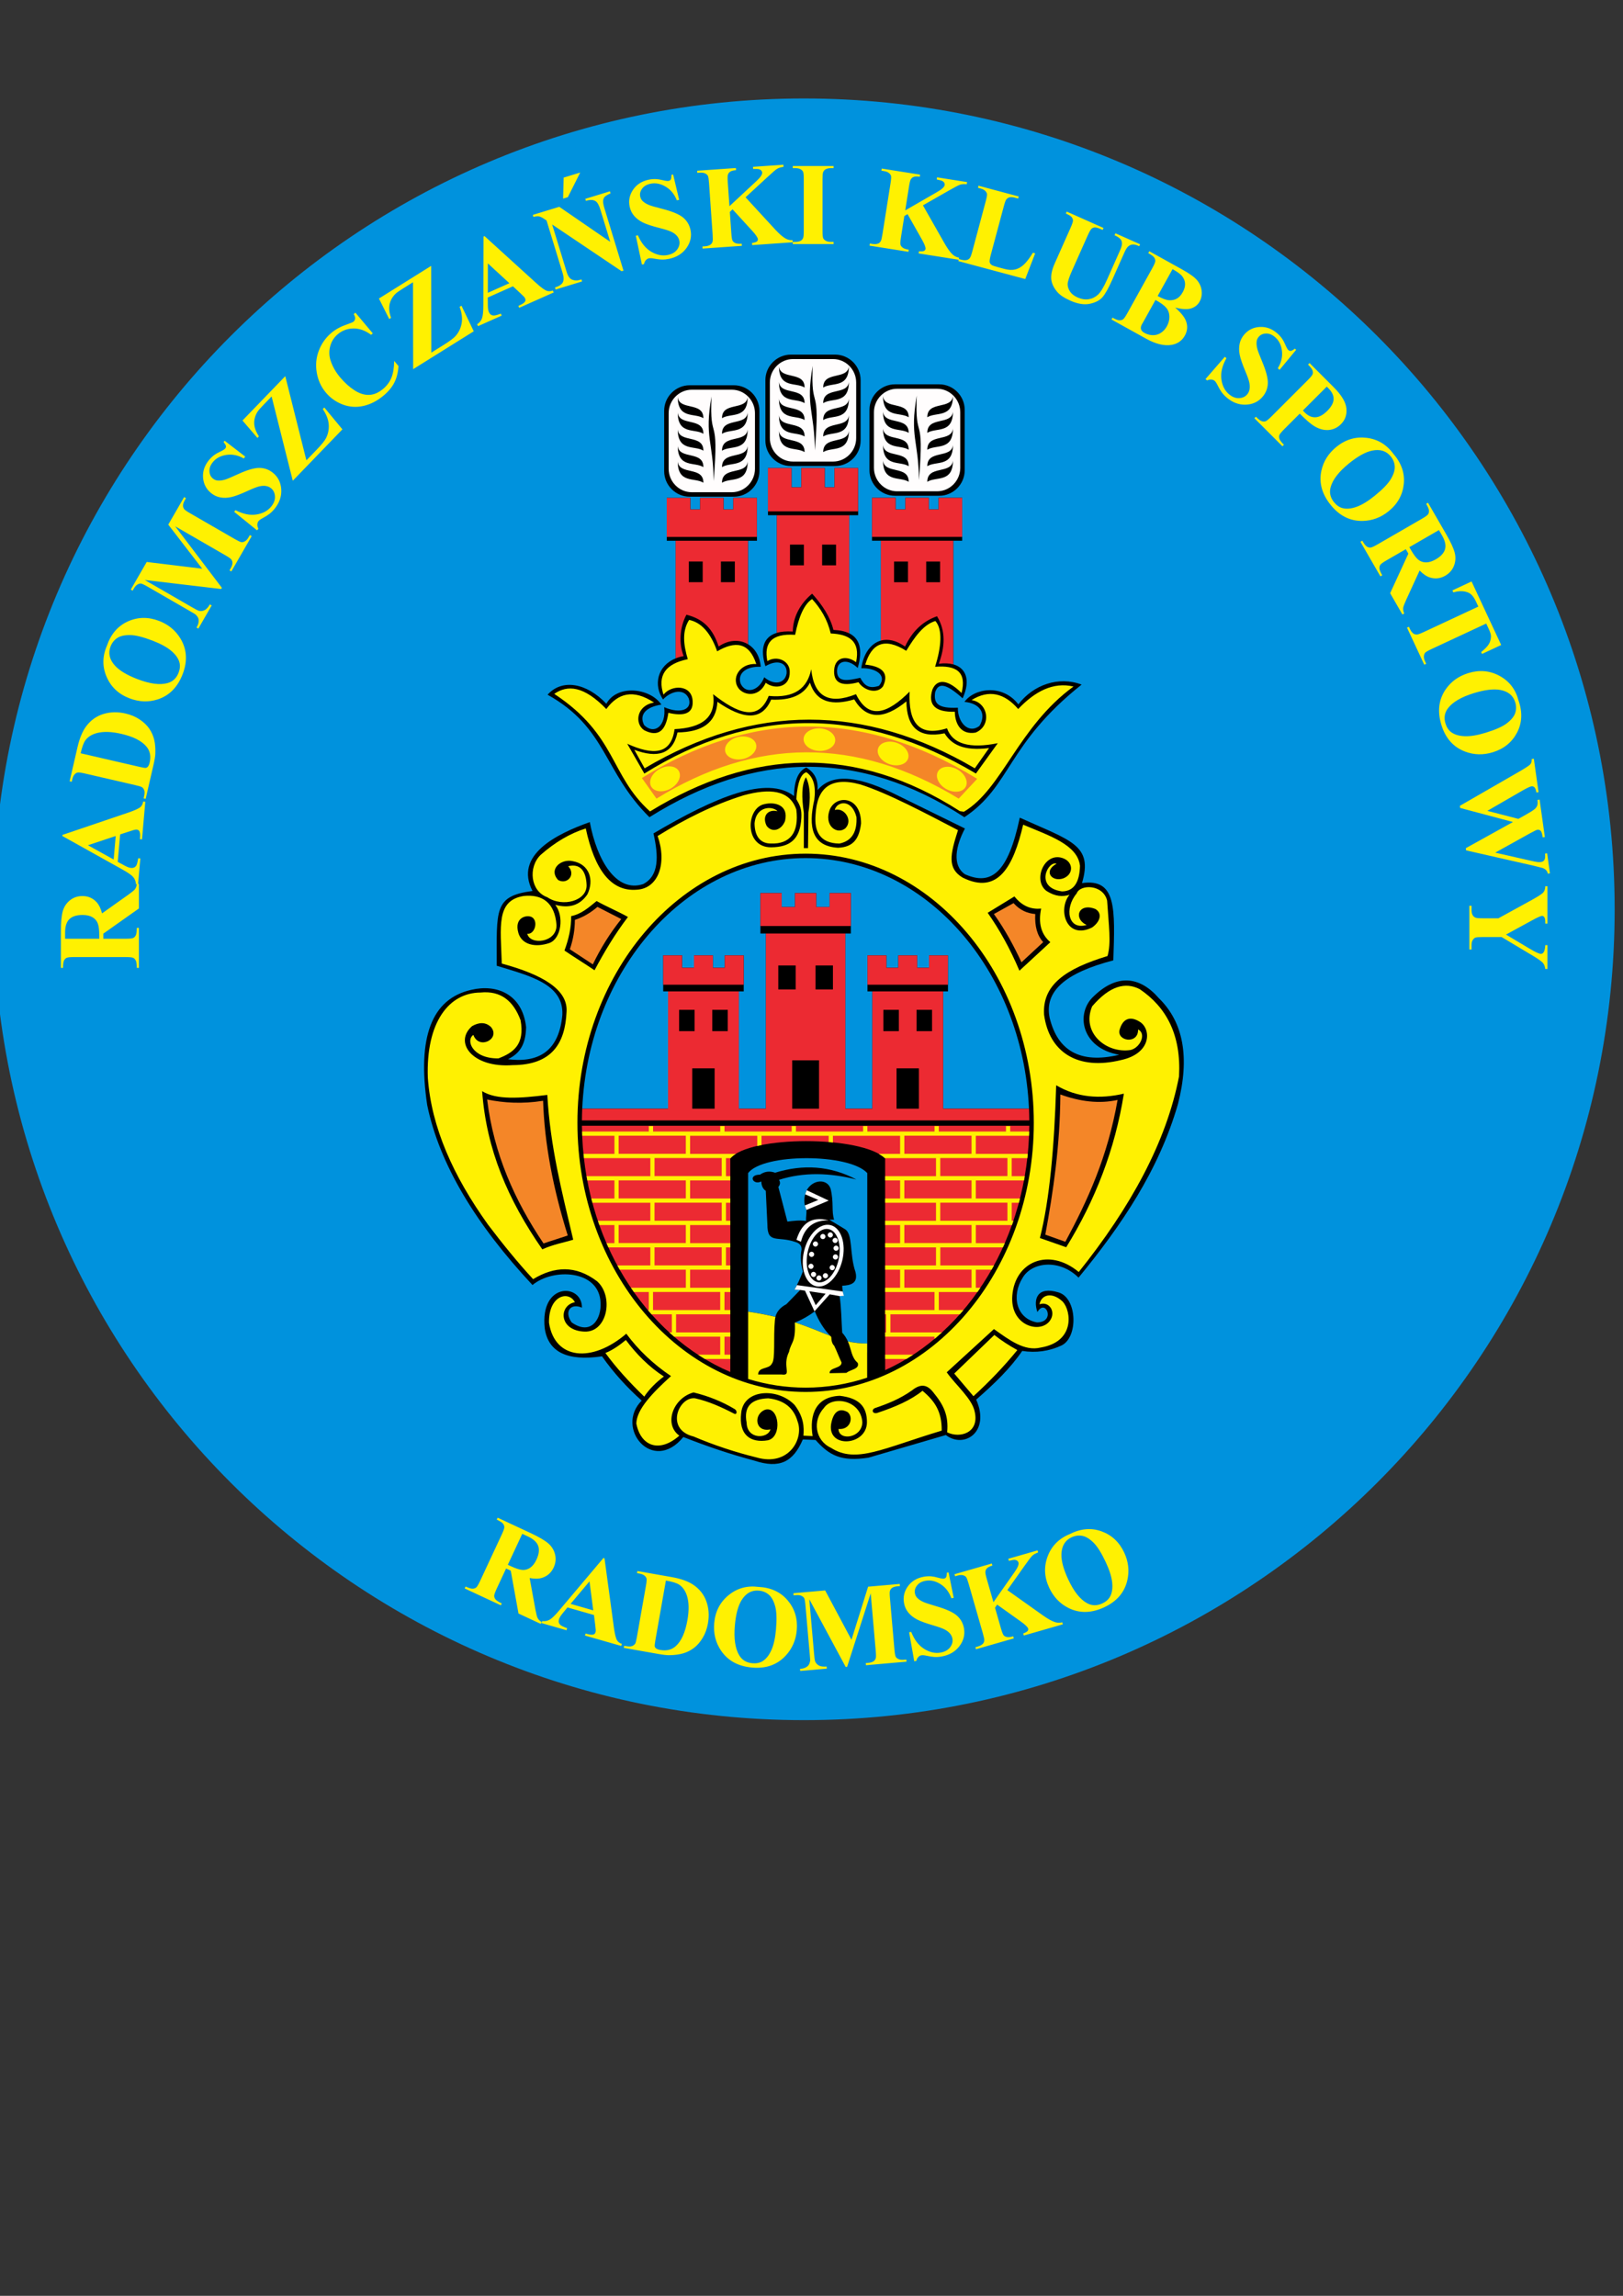
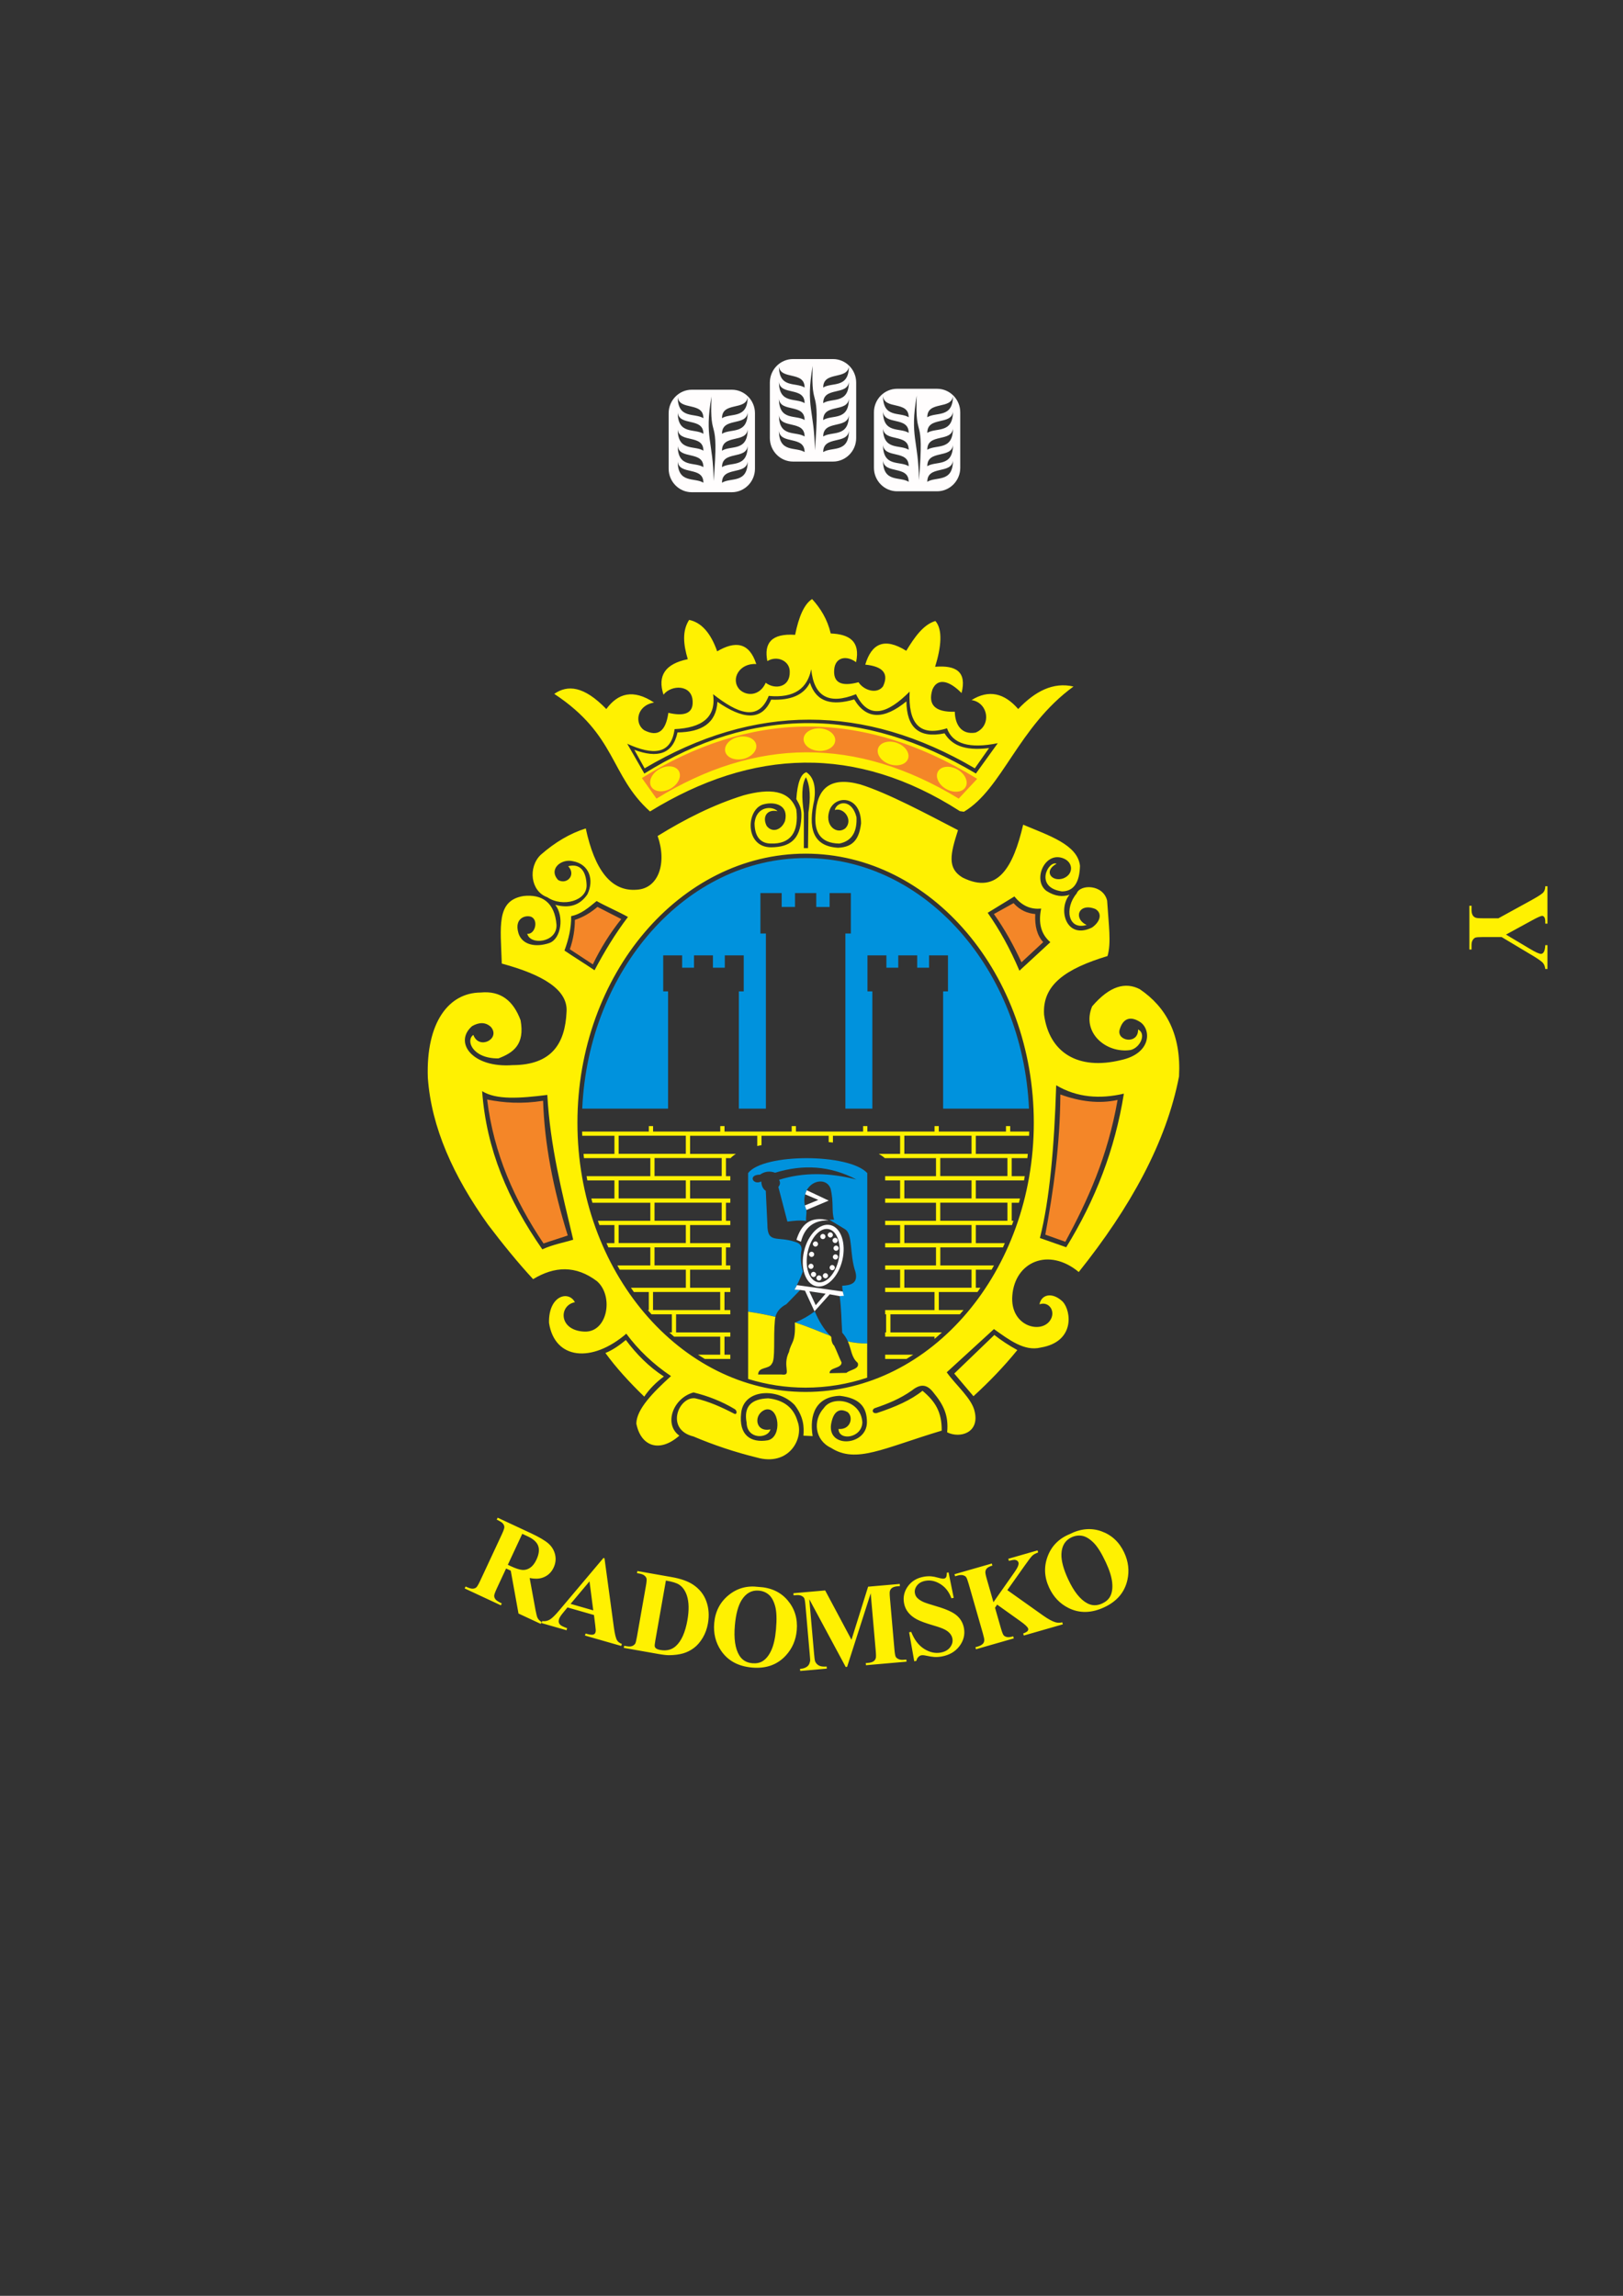
<svg xmlns="http://www.w3.org/2000/svg" xml:space="preserve" width="210mm" height="297mm" style="shape-rendering:geometricPrecision; text-rendering:geometricPrecision; image-rendering:optimizeQuality; fill-rule:evenodd; clip-rule:evenodd" viewBox="0 0 210 297">
  <rect x="0" y="0" width="210" height="297" fill="#333333" stroke="none" />
  <defs>
    <style type="text/css">
   
    .str0 {stroke:#0092DD;stroke-width:2}
    .fil1 {fill:black}
    .fil0 {fill:#0092DD}
    .fil2 {fill:#EC2A32}
    .fil5 {fill:#F48628}
    .fil3 {fill:#FFF101}
    .fil4 {fill:#FFFDFD}
    .fil6 {fill:#FFF101;fill-rule:nonzero}
   
  </style>
  </defs>
  <g id="Warstwa_x0020_1">
    <g id="_260362936">
-       <path id="_422950584" class="fil0 str0" d="M104.025 13.739c57.38,0 103.895,46.515 103.895,103.895 0,57.38 -46.515,103.895 -103.895,103.895 -57.38,0 -103.895,-46.515 -103.895,-103.895 0,-57.38 46.515,-103.895 103.895,-103.895z" />
-       <path id="_422951976" class="fil1" d="M123.347 85.953l0 -16.003 1.148 0 0 -5.554 -3.057 0 0 1.505 -1.259 0 0 -1.505 -3.034 0 0 1.505 -1.26 0 0 -1.505 -3.055 0 0 5.554 1.148 0 0 12.92c-1.321,0.367 -2.266,1.719 -2.538,3.578 1.781,-0.074 3.434,0.892 2.298,2.272 -1.339,0.455 -1.928,-0.087 -2.429,-1.034 -1.678,0.377 -3.007,0.614 -3.008,-0.901 0.033,-1.385 1.415,-1.602 2.681,-0.37 0.697,-2.454 0.208,-3.837 -1.098,-4.481l0 -15.28 1.148 0 0 -6.11 -3.056 0 0 2.496 -1.259 0 0 -2.496 -3.034 0 0 2.496 -1.26 0 0 -2.496 -3.055 0 0 6.11 1.148 0 0 15.217c-1.778,0.527 -2.173,2.121 -1.479,4.311 1.668,-0.98 2.871,-0.367 2.736,0.965 -0.235,1.278 -1.583,1.562 -2.89,0.469 -0.672,1.778 -2.416,2.243 -3.064,0.796 -0.418,-1.337 0.757,-2.23 2.618,-2.154 -0.125,-1.381 -0.765,-2.379 -1.644,-2.912l0 -13.391 1.148 0 0 -5.546 -3.056 0 0 1.496 -1.26 0 0 -1.496 -3.034 0 0 1.496 -1.259 0 0 -1.496 -3.055 0 0 5.546 1.148 0 0 15.216c-2.412,0.975 -2.885,3.491 -1.638,5.317 1.032,-1.104 2.721,-1.49 3.322,-0.14 0.497,1.385 -0.966,2.081 -3.168,1.14 0.283,2.475 -1.317,3.594 -2.604,2.307 -0.692,-1.389 0.305,-2.352 2.242,-2.642 -1.493,-2.19 -5.759,-2.623 -7.124,-0.105 -2.572,-2.737 -5.76,-3.251 -7.604,-1.175 7.707,4.3 7.178,9.899 13.176,15.847 13.538,-8.503 27.12,-8.882 40.752,0 6.067,-4.036 5.435,-9.404 15.168,-17.155 -2.96,-1.124 -6.246,0.015 -8.182,2.559 -2.031,-2.66 -5.679,-2.125 -6.977,-0.322 1.926,0.166 2.916,1.43 1.956,3.092 -1.448,1.134 -2.849,-0.487 -2.807,-2.343 -2.568,0.131 -3.163,-0.541 -2.939,-2 0.408,-1.215 1.312,-1.23 3.559,0.789 1.095,-2.454 0.359,-3.946 -1.197,-4.389l-0.01 -0.001zm-34.105 -36.114l5.714 0c1.817,0 3.304,1.487 3.304,3.304l0 7.81c0,1.817 -1.487,3.304 -3.304,3.304l-5.714 0c-1.817,0 -3.304,-1.487 -3.304,-3.304l0 -7.81c0,-1.817 1.487,-3.304 3.304,-3.304zm13.095 -3.965l5.714 0c1.817,0 3.304,1.487 3.304,3.304l0 7.81c0,1.817 -1.487,3.304 -3.304,3.304l-5.714 0c-1.817,0 -3.304,-1.486 -3.304,-3.304l0 -7.81c0,-1.817 1.487,-3.304 3.304,-3.304zm13.467 3.845l5.714 0c1.817,0 3.304,1.487 3.304,3.304l0 7.81c0,1.817 -1.487,3.304 -3.304,3.304l-5.714 0c-1.817,0 -3.304,-1.487 -3.304,-3.304l0 -7.81c0,-1.817 1.487,-3.304 3.304,-3.304zm-46.904 65.543c-2.418,-4.661 3.136,-7.388 7.414,-8.91 0.918,4.922 3.432,9.185 6.907,8.018 2.081,-1.081 1.996,-3.627 1.331,-6.554 8.094,-4.772 14.722,-7.515 18.187,-4.836 0.021,-1.994 0.549,-3.224 1.584,-3.69 1.077,0.636 1.563,1.612 1.457,2.928 2.038,-2.44 5.819,-1.613 10.393,0.699 2.893,1.421 5.787,2.843 8.681,4.263 -1.194,2.254 -1.681,4.768 0,5.918 3.411,1.526 5.586,-0.191 7.097,-7.318 6.593,2.983 9.524,3.508 8.048,8.464 4.491,-0.655 4.274,3.37 4.055,9.991 -6.168,1.612 -8.956,3.966 -8.238,7.445 1.034,4.221 3.908,5.981 8.998,4.773 -4.943,-0.864 -5.683,-5.394 -3.294,-7.573 2.999,-2.906 5.935,-2.609 8.428,0.254 3.19,3.118 4.013,7.679 2.471,13.682 -2.479,8.598 -7.339,15.736 -12.864,22.465 -2.492,-2.46 -6.041,-2.014 -7.224,0 -1.5,2.354 -0.824,5.303 1.837,5.792 2.492,0 1.119,-3.182 0.063,-1.336 -0.57,-1.665 -0.021,-3.384 2.725,-2.545 2.44,0.699 2.587,5.833 0.38,6.873 -1.605,0.742 -3.295,0.975 -5.069,0.699 -1.568,2.285 -3.544,4.184 -5.957,6.3 1.858,4.2 -1.563,6.385 -3.929,4.582 -3.337,0.976 -6.675,1.952 -10.012,2.928 -3.549,0.551 -5.09,-0.318 -6.844,-2.291 -0.38,0 -1.267,-0.064 -1.647,-0.064 -1.25,2.909 -2.995,3.815 -6.274,2.736 -3.153,-0.838 -6.205,-1.877 -9.188,-3.055 -3.95,4.858 -8.914,-1.166 -5.386,-4.709 -1.869,-1.67 -3.601,-3.548 -5.133,-5.727 -4.499,0.657 -6.97,-0.551 -7.414,-3.627 -0.643,-6.014 4.848,-5.823 4.816,-2.672 -1.499,-0.636 -2.323,0.53 -1.331,1.909 2.492,1.76 3.866,-0.424 3.739,-2.545 -0.142,-4.258 -6.131,-4.524 -8.809,-2.291 -7.324,-7.846 -12.045,-15.616 -13.624,-23.293 -1.309,-8.782 0.591,-13.746 5.703,-14.892 3.263,-0.775 6.622,0.519 7.097,4.836 -0.063,2.397 -0.929,3.436 -2.344,4.136 4.287,0.551 6.633,-1.357 7.034,-5.727 0.184,-4.049 -4.283,-5.061 -8.492,-6.364 0,-7.303 -0.38,-9.01 4.626,-9.672m-0.001 0l0 0 0 0z" />
      <path id="_422952048" class="fil0" d="M75.335 143.426c0.803,-18.017 13.476,-32.418 28.903,-32.418 15.425,0 28.096,14.402 28.903,32.416l-11.111 0 0 -15.175 0.63 0 0 -4.657 -2.449 0 0 1.598 -1.535 0 0 -1.598 -2.449 0 0 1.598 -1.535 0 0 -1.598 -2.449 0 0 4.657 0.63 0 0 15.175 -3.488 0 0 -22.66 0.707 0 0 -5.23 -2.751 0 0 1.795 -1.724 0 0 -1.795 -2.751 0 0 1.794 -1.724 0 0 -1.794 -2.751 0 0 5.23 0.707 0 0 22.66 -3.497 0 0 -15.175 0.63 0 0 -4.657 -2.449 0 0 1.598 -1.535 0 0 -1.598 -2.45 0 0 1.598 -1.535 0 0 -1.598 -2.449 0 0 4.657 0.63 0 0 15.175 -11.102 0 -0.004 0.002zm32.596 14.36c-0.208,0 -0.416,0 -0.625,0 0.667,0.404 1.335,0.809 2.002,1.214 1.084,0.628 0.583,3.226 1.376,5.53 0.392,1.512 -0.637,1.747 -1.71,1.801 0,0.433 0.124,0.865 0.124,1.298 -0.111,0.014 -0.347,0.028 -0.459,0.041 0.236,1.578 0.223,3.156 0.334,4.734 0.343,0.376 0.568,0.754 0.731,1.122 0.774,0.176 1.582,0.277 2.492,0.268l0 1.167c0.006,-0.002 0.013,-0.004 0.02,-0.006l0 -23.199c-2.353,-2.571 -13.464,-2.571 -15.417,0l0 17.92c1.32,0.193 2.486,0.425 3.531,0.678 0.179,-0.693 0.654,-1.24 1.424,-1.638 0.598,-0.614 1.196,-1.228 1.794,-1.843 -0.25,-0.014 -0.5,-0.028 -0.751,-0.041 0.361,-0.655 0.722,-1.353 1.084,-2.346 -0.25,-0.9 -0.361,-1.836 -0.167,-2.849 0.014,-0.488 -0.25,-0.81 -0.792,-0.963 -2.325,-0.817 -3.629,0.296 -3.629,-2.262 -0.069,-1.452 -0.139,-2.904 -0.208,-4.357 -0.361,-0.237 -0.556,-0.642 -0.583,-1.215 -1.06,0.544 -1.786,-0.866 -0.167,-0.88 0.598,-0.418 1.252,-0.502 1.96,-0.251 3.611,-1.113 7.123,-0.911 10.513,0.88 -3.441,-0.875 -6.793,-0.98 -10.012,0.042 0.194,0.307 0.167,0.614 -0.083,0.921 0.389,1.494 0.778,2.989 1.167,4.482 0.862,-0.112 1.557,-0.195 2.419,-0.083 -0.041,-0.474 0.083,-0.949 0.041,-1.424 -0.326,-0.753 -0.41,-1.578 0.041,-2.555 0.777,-1.389 2.614,-1.543 3.086,-0.209 0.444,1.802 0.097,2.933 0.459,4.021l0.004 -0.001zm-0.521 15.016c-0.808,-0.854 -1.469,-1.907 -1.981,-3.159 -0.79,0.588 -1.634,1.069 -2.532,1.443 1.812,0.592 3.211,1.215 4.513,1.715m-0.001 0.001l0 0 0 0z" />
-       <path id="_422951088" class="fil2" d="M112.871 128.251l9.16 0 0 15.175 11.112 0c0.022,0.504 0.035,1.011 0.04,1.521l-57.888 0c0.004,-0.509 0.017,-1.016 0.039,-1.52l11.104 0 0 -15.176 9.16 0 0 15.175 3.497 0 0 -22.66 10.286 0 0 22.66 3.489 0 0 -15.175 0.002 0zm-20.406 15.176l-2.894 0 0 -5.22 2.894 0 0 5.22zm-4.596 -12.789l2.003 0 0 2.759 -2.003 0 0 -2.759zm4.293 0l2.003 0 0 2.759 -2.003 0 0 -2.759zm8.54 -5.739l2.25 0 0 3.099 -2.25 0 0 -3.099zm4.822 0l2.25 0 0 3.099 -2.25 0 0 -3.099zm0.45 18.528l-3.471 0 0 -6.261 3.471 0 0 6.261zm8.327 -12.789l2.003 0 0 2.759 -2.003 0 0 -2.759zm4.294 0l2.003 0 0 2.759 -2.003 0 0 -2.759zm0.302 12.789l-2.894 0 0 -5.22 2.894 0 0 5.22zm-43.603 2.205l57.888 0c-0.132,14.411 -7.859,26.735 -18.652,31.616l0 -27.394c-3.058,-2.974 -17.5,-2.974 -20.038,0l0 27.633c-11.075,-4.709 -19.06,-17.203 -19.197,-31.855l-0.002 0zm43.381 -22.038l0 1.598 1.535 0 0 -1.598 2.449 0 0 3.794 -10.419 0 0 -3.794 2.449 0 0 1.598 1.535 0 0 -1.598 2.449 0 0.002 0zm-13.062 -8.058l0 1.795 1.724 0 0 -1.795 2.751 0 0 4.261 -11.7 0 0 -4.261 2.751 0 0 1.794 1.724 0 0 -1.794 2.75 0zm-13.371 8.058l0 1.598 1.535 0 0 -1.598 2.449 0 0 3.794 -10.419 0 0 -3.794 2.449 0 0 1.598 1.535 0 0 -1.598 2.45 0 0.001 0zm8.267 -41.723c0.552,-0.164 1.24,-0.226 2.071,-0.17 0.029,-1.932 0.979,-3.624 2.5,-4.902 1.34,1.479 2.347,3.026 2.757,4.692 0.805,0.034 1.495,0.174 2.041,0.443l0 -15.278 -9.37 0 0 15.216 0.001 0zm1.706 -11.415l1.8 0 0 2.679 -1.8 0 0 -2.679zm4.159 0l1.8 0 0 2.679 -1.8 0 0 -2.679zm7.602 12.414c0.9,-0.25 1.975,-0.042 3.13,0.774 0.983,-2.102 2.409,-3.316 4.136,-3.923 1.176,1.946 1.008,4.021 0.229,6.154 0.695,-0.102 1.333,-0.075 1.873,0.078l0 -16.002 -9.37 0 0 12.918 0.002 0.001zm1.706 -10.229l1.8 0 0 2.679 -1.8 0 0 -2.679zm4.159 0l1.8 0 0 2.679 -1.8 0 0 -2.679zm-29.259 -6.734l-1.259 0 0 -1.496 -3.055 0 0 5.048 11.666 0 0 -5.048 -3.057 0 0 1.496 -1.259 0 0 -1.496 -3.034 0 0 1.496 -0.003 0zm13.094 -2.867l-1.259 0 0 -2.493 -3.055 0 0 5.609 11.666 0 0 -5.609 -3.057 0 0 2.493 -1.259 0 0 -2.493 -3.034 0 0 2.493 -0.003 0zm13.467 2.861l-1.259 0 0 -1.502 -3.055 0 0 5.053 11.667 0 0 -5.053 -3.057 0 0 1.502 -1.259 0 0 -1.502 -3.034 0 0 1.502 -0.004 0zm-20.358 17.447c-1.075,-0.65 -2.507,-0.604 -3.8,0.29 -0.698,-2.148 -1.844,-3.542 -4.171,-4.112 -0.906,1.698 -0.972,3.803 -0.355,5.349 -0.381,0.07 -0.728,0.17 -1.042,0.298l0 -15.215 9.37 0 0 13.39 -0.002 0.001zm-3.506 -10.71l1.8 0 0 2.679 -1.8 0 0 -2.679zm-4.158 0l1.8 0 0 2.679 -1.8 0m0 -2.679l0 0 0 0z" />
      <path id="_422952240" class="fil3" d="M124.728 105.007c4.967,-2.944 7.003,-10.971 14.17,-16.193 -2.639,-0.615 -4.981,0.625 -7.154,2.909 -1.787,-2.06 -3.785,-2.554 -6.037,-1.156 2.181,0.32 2.635,3.346 0.523,4.206 -1.845,0.318 -2.657,-1.054 -2.687,-2.698 -2.547,0.07 -3.513,-0.887 -2.897,-2.873 0.65,-1.535 2.163,-1.186 3.769,0.455 0.697,-2.747 -0.693,-3.623 -3.42,-3.399 0.805,-2.593 0.997,-4.825 0.034,-5.923 -1.549,0.464 -2.688,2.077 -3.769,3.856 -2.855,-1.787 -4.496,-0.911 -5.304,1.788 2.303,0.234 3.071,1.168 2.303,2.804 -0.762,1.052 -2.483,0.549 -3.176,-0.526 -2.257,0.607 -3.304,0.046 -3.141,-1.682 0.139,-1.542 1.57,-1.845 2.826,-0.911 0.581,-2.71 -0.884,-3.622 -3.281,-3.715 -0.436,-1.851 -1.32,-3.253 -2.408,-4.451 -1.029,0.648 -1.728,2.296 -2.198,4.626 -3.076,-0.207 -4.054,1.083 -3.594,3.399 1.288,-0.779 2.91,-0.014 2.897,1.367 0.064,2.057 -1.948,2.349 -3.106,1.436 -0.762,1.711 -2.46,1.771 -3.385,0.876 -1.238,-1.365 0.024,-3.462 2.163,-3.295 -0.924,-2.846 -2.74,-3.007 -5.061,-1.647 -0.837,-2.383 -2.047,-3.739 -3.629,-4.065 -0.919,1.423 -0.745,3.19 -0.174,5.082 -2.908,0.595 -3.955,2.126 -3.141,4.591 0.995,-1.303 3.682,-1.35 3.769,0.841 0.104,1.711 -1.279,1.945 -3.14,1.507 -0.345,2.409 -1.354,3.162 -3.141,2.243 -1.268,-0.876 -0.977,-3.19 1.29,-3.575 -2.711,-1.785 -4.676,-1.205 -6.177,0.841 -2.926,-3.02 -5.019,-3.148 -6.736,-1.962 8.108,5.35 7.177,10.526 12.39,15.211 13.27,-8.143 26.629,-8.68 40.098,-0.038l0.526 0.073 -0.002 -0.002zm1.544 -4.938l2.83 -3.925c-3.666,0.741 -5.857,0.098 -6.57,-1.928 -3.651,1.149 -5.023,-0.753 -4.835,-4.744 -2.83,2.837 -5.291,3.726 -6.939,0.333 -3.506,1.396 -5.438,0.321 -5.795,-3.225 -0.495,2.447 -2.15,3.768 -5.5,3.447 -1.346,3.393 -4.078,2.224 -7.198,-0.222 0.43,3.03 -1.476,4.359 -4.982,4.522 -0.443,3.342 -2.828,3.392 -6.127,1.89l2.215 3.855c13.946,-8.7 28.247,-8.701 42.904,-0.003l-0.002 0zm-0.14 -0.673l1.844 -2.621c-3.364,0.418 -4.893,-0.503 -5.759,-1.909 -3.362,0.699 -4.903,-0.803 -4.936,-4.131 -2.873,2.344 -5.164,2.415 -6.752,-0.256 -2.801,0.827 -4.896,0.426 -5.731,-2.165 -0.815,1.632 -2.541,2.309 -5.021,2.193 -1.24,2.879 -3.742,2.496 -6.95,0.284 -0.154,2.773 -2.059,3.922 -5.163,3.96 -0.617,2.849 -2.626,3.352 -5.589,2.251 0.444,0.797 0.888,1.595 1.333,2.393 14.174,-8.396 28.417,-8.396 42.727,0l-0.004 0zm2.527 73.302c0.914,0.728 1.914,1.37 2.973,1.954 -1.739,2.144 -3.648,4.117 -5.676,5.971l-2.486 -2.931 5.189 -4.994 -0.001 0zm-47.679 0.651c-0.81,0.669 -1.693,1.302 -2.648,1.682 1.387,1.9 3.063,3.745 5.027,5.646 0.631,-0.941 1.478,-1.809 2.54,-2.606 -1.919,-1.23 -3.577,-2.914 -4.919,-4.723l0 0.001zm28.728 0.183c0.471,1.064 0.434,2.058 1.27,2.773 0.306,0.81 -0.973,0.865 -1.46,1.298 -0.597,0 -1.571,0.041 -2.169,0.041 -0.083,-0.753 1.543,-0.587 1.543,-1.382 -0.347,-0.712 -0.612,-1.466 -0.959,-2.179 -0.236,-0.209 -0.361,-0.587 -0.375,-1.13 -0.049,-0.049 -0.097,-0.099 -0.145,-0.15 -1.302,-0.499 -2.7,-1.122 -4.514,-1.715 -0.017,0.007 -0.035,0.015 -0.053,0.021 0.124,2.597 -0.5,2.513 -0.751,3.77 -0.945,1.899 0.445,3.128 -0.959,2.933 -1.014,0 -2.03,0 -3.045,0 0.055,-1.061 1.404,-0.614 1.794,-1.424 0.459,-0.544 0.167,-3.309 0.375,-5.53 0.01,-0.174 0.035,-0.339 0.077,-0.497 -1.045,-0.253 -2.211,-0.484 -3.533,-0.678l-0.001 8.708c2.378,0.733 4.871,1.123 7.439,1.123 2.756,0 5.427,-0.45 7.96,-1.29l0 -4.423c-0.909,0.009 -1.717,-0.091 -2.492,-0.268l-0.002 -0.002zm33.602 -49.857c-5.406,1.642 -8.469,3.714 -8.217,7.6 0.675,4.931 4.423,7.211 9.947,5.863 3.897,-0.837 3.94,-3.868 2.54,-4.885 -1.297,-0.868 -2.271,-0.525 -2.703,0.923 -0.45,1.529 2.432,1.982 2.378,0 1.108,0.533 0.297,2.361 -0.972,2.659 -3.12,0.48 -6.401,-2.214 -4.973,-5.645 2.283,-2.665 4.311,-3.18 6.163,-2.225 3.45,2.338 5.378,5.913 5.081,11.292 -1.644,8.509 -6.284,16.933 -12.974,25.298 -3.887,-3.227 -8.257,-1.332 -8.595,3.04 -0.324,3.926 3.622,5.012 4.865,3.257 0.828,-1.158 -0.108,-2.569 -1.351,-2.117 0.234,-1.266 1.639,-1.665 3.026,-0.326 1.097,1.23 1.569,5.175 -2.865,5.917 -2.119,0.523 -4.082,-0.992 -6.054,-2.388 -2.036,1.863 -4.072,3.728 -6.109,5.591 1.207,1.701 3.279,3.402 3.622,5.103 0.63,2.73 -1.91,3.48 -3.568,2.66 0.211,-2.186 -0.464,-3.551 -1.783,-5.157 -0.739,-0.959 -1.568,-1.23 -2.757,-0.271 -1.586,1.123 -3.171,1.738 -4.756,2.28 -0.504,0.144 -0.432,0.796 0.215,0.651 2.342,-0.769 4.414,-1.673 5.892,-2.877 1.639,1.375 2.504,2.715 2.486,5.157 -7.602,2.283 -11.089,4.31 -14.325,2.226 -2.09,-0.977 -2.397,-3.547 -0.918,-5.157 1.117,-1.647 4.775,-1.05 4.973,1.845 -0.036,2.063 -3.063,2.46 -3.082,0.869 1.532,0.144 1.982,-1.502 1.189,-2.172 -1.009,-0.57 -1.873,-0.19 -2.162,1.628 -0.382,3.085 4.58,2.705 4.649,-0.271 0.021,-2.036 -0.941,-3.176 -3.513,-3.474 -3.081,0.117 -3.964,2.434 -3.513,5.212 -0.396,-0.018 -0.793,-0.036 -1.189,-0.054 0.081,-1.122 0.063,-2.37 -1.135,-3.963 -2.162,-2.28 -6.613,-2.099 -6.92,1.031 -0.342,2.841 1.207,3.909 3.459,3.528 1.891,-0.434 1.46,-4.433 -0.324,-3.963 -1.586,0.561 -1.369,2.985 0.648,2.551 -0.288,1.212 -3.027,1.375 -3.081,-0.869 -0.4,-2.094 0.617,-3.08 2.811,-3.148 1.958,0.223 3.265,1.169 3.783,2.985 0.849,2.245 -1.132,5.866 -5.298,4.669 -2.793,-0.687 -5.514,-1.592 -8.162,-2.713 -3.748,-0.923 -1.891,-5.23 0.216,-4.94 1.743,0.393 3.374,1.126 4.973,1.954 0.414,0.27 0.522,-0.29 0.162,-0.543 -1.707,-1.032 -3.5,-1.719 -5.352,-2.172 -2.68,0.737 -3.878,4.13 -1.837,5.591 -2.612,2.298 -5.009,1.338 -5.567,-1.574 0.048,-1.863 2.123,-3.981 4.487,-6.134 -2.288,-1.538 -4.216,-3.366 -5.784,-5.482 -4.441,3.817 -9.271,3.366 -10.001,-1.411 -0.071,-3.52 2.522,-4.226 3.351,-2.66 -2.108,0.398 -2.126,3.673 1.243,3.8 2.983,0.117 3.811,-4.587 1.621,-6.514 -2.757,-2.09 -5.513,-1.945 -8.271,-0.271 -2.026,-2.19 -3.955,-4.578 -5.838,-7.057 -4.487,-6.266 -7.333,-12.591 -7.785,-19.001 -0.256,-7.176 2.726,-10.993 6.811,-11.021 2.649,-0.267 4.27,1.099 5.189,3.583 0.582,3.19 -0.987,4.219 -2.865,4.94 -3.369,0.035 -4.271,-2.352 -3.244,-3.04 0.721,1.99 3.568,0.506 2.271,-1.031 -0.72,-0.669 -1.568,-0.597 -2.432,-0.108 -2.415,2.09 0.017,5.438 5.244,5.048 5.082,-0.017 6.794,-2.823 6.974,-6.895 0.203,-2.873 -3.103,-4.817 -8.379,-6.243 -0.151,-4.808 -0.751,-8.151 2.811,-8.74 2.383,-0.262 4.05,0.822 4.27,3.745 0.063,2.298 -3.414,2.66 -3.783,1.14 0.955,0.108 1.442,-1.574 0.648,-2.117 -0.55,-0.394 -2.442,-0.114 -1.783,2.063 0.473,1.483 2.194,1.863 4,1.248 1.55,-0.57 1.91,-3.483 0.756,-4.94 1.73,0.471 3.154,0.127 4.162,-1.357 0.901,-1.882 0.234,-3.909 -1.892,-4.288 -1.534,-0.352 -3.186,1.058 -1.891,2.442 1.153,0.633 2.343,-0.669 1.297,-1.791 1.514,-0.38 2.306,0.579 2.379,2.388 0.107,2.099 -3.099,2.967 -5.081,1.628 -2.193,-0.783 -2.508,-3.886 -0.864,-5.482 1.874,-1.647 3.819,-2.787 5.838,-3.42 1.151,5.376 3.281,8.195 6.595,7.926 2.793,-0.144 3.946,-3.402 2.703,-6.949 3.581,-2.214 7.266,-4.064 11.135,-5.266 3.343,-0.904 5.92,-0.724 6.811,1.845 0.36,2.949 -0.775,4.488 -3.297,4.396 -1.316,-0.003 -2.091,-0.88 -2.108,-2.606 0.197,-2.304 2.378,-2.264 2.973,-1.574 -1.333,-0.307 -2.018,0.705 -1.405,1.9 0.73,0.956 1.941,0.519 2.378,-0.651 0.489,-2.069 -1.331,-2.483 -2.648,-2.171 -2.397,0.442 -2.685,5.618 0.864,5.591 2.405,-0.035 3.739,-0.995 3.891,-3.799 0.063,-1.14 -0.153,-1.574 -0.648,-2.442 0.143,-2.099 0.576,-3.257 1.297,-3.474 0.918,0.615 1.261,1.809 1.026,3.583 -0.802,3.52 -0.298,5.999 3.081,6.188 2.105,-0.081 2.741,-1.33 2.973,-3.148 -0.006,-3.522 -3.121,-3.716 -4,-1.899 -0.919,2.19 0.936,3.457 2,2.497 0.991,-1.067 -0.234,-2.714 -1.405,-2.334 0.268,-1.126 2.213,-1.49 2.811,0.923 0.081,1.655 -0.423,3.067 -2.216,3.42 -2.567,-0.035 -3.252,-1.628 -3.081,-3.691 0.17,-3.424 1.864,-5.026 5.784,-3.962 3.615,1.134 8.641,3.84 12.649,5.917 -1,3.121 -1.415,4.931 0.594,6.134 4.583,2.281 6.574,-1.439 7.838,-6.84 3.292,1.393 7.052,2.575 7.351,5.32 -0.054,2.189 -0.829,3.293 -2.325,3.312 -3.613,-0.507 -1.793,-4.018 -0.703,-3.583 -1.765,0.959 -0.613,2.406 0.865,1.899 1.351,-0.524 1.297,-2.026 0.108,-2.551 -2.478,-1.104 -4.154,2.786 -2.27,4.18 1.153,0.733 2.108,0.769 2.973,0.488 -1.554,1.873 -0.446,5.89 2.919,4.234 1.117,-0.796 1.315,-1.863 0.432,-2.388 -2.18,-0.878 -2.92,1.239 -1.135,2.062 -2.45,0.723 -2.883,-2.208 -1.297,-4.072 0.45,-1.23 3.441,-1.194 3.945,0.923 0.207,3.212 0.549,5.456 0.053,7.166l0.005 -0.005zm-15.514 -5.591c1.507,2.152 2.889,4.615 4.108,7.492 1.333,-1.23 2.666,-2.46 4,-3.691 -1.189,-1.013 -1.586,-2.461 -1.189,-4.342 -1.217,0.108 -2.387,-0.235 -3.459,-1.574 -1.153,0.705 -2.306,1.411 -3.459,2.117l0 -0.001zm8.865 22.312c2.689,1.592 5.635,1.809 8.757,1.086 -1.149,7.22 -3.716,13.807 -7.46,19.869 -1.135,-0.398 -2.27,-0.796 -3.405,-1.194 1.254,-4.924 1.863,-11.796 2.108,-19.761zm-74.277 0.76c0.552,7.564 3.34,14.059 7.785,20.466 1.442,-0.655 2.847,-0.882 3.999,-1.248 -1.469,-6.225 -2.981,-12.07 -3.351,-18.729 -3.549,0.443 -6.613,0.66 -8.433,-0.488l0 -0.001zm18.867 -22.531c-1.171,-0.669 -2.883,-1.393 -4.054,-2.062 -1.044,0.85 -1.964,1.683 -3.297,1.953 0.027,1.484 -0.314,2.967 -0.864,4.452 1.225,0.831 2.667,1.719 3.891,2.551 1.225,-2.316 2.666,-4.723 4.324,-6.894l-0.001 0.001zm22.758 -8.903l0 -4.56c-0.288,-1.982 -0.306,-3.646 0.27,-4.614 0.595,1.194 0.595,2.787 0.324,4.56l-0.053 4.614 -0.54 0zm0.23 70.348c-16.261,0 -29.525,-15.641 -29.525,-34.818 0,-19.177 13.262,-34.818 29.525,-34.818 16.262,0 29.525,15.641 29.525,34.818 0,19.177 -13.262,34.818 -29.525,34.818zm-19.549 -30.261l8.692 0 0 2.338 -8.692 0 0 -2.338zm33.473 25.444c-0.289,0.188 -0.582,0.372 -0.877,0.549l-2.755 0 0 -0.549 3.632 0zm3.72 -2.888c-0.317,0.289 -0.64,0.571 -0.967,0.846l0 -0.296 -6.385 0 0 -0.549 0.123 0 0 -2.338 -0.123 0 0 -0.549 6.385 0 0 -2.338 -6.385 0 0 -0.549 1.935 0 0 -2.338 -1.935 0 0 -0.549 6.578 0 0 -2.338 -6.578 0 0 -0.549 1.935 0 0 -2.338 -1.935 0 0 -0.549 6.578 0 0 -2.338 -6.578 0 0 -0.549 1.935 0 0 -2.338 -1.935 0 0 -0.549 6.578 0 0 -2.338 -6.627 0c-0.211,-0.196 -0.475,-0.378 -0.78,-0.549l2.764 0 0 -2.338 -8.692 0 0 0.866c-0.181,-0.017 -0.364,-0.033 -0.549,-0.048l0 -0.817 -8.693 0 0 1.206c-0.187,0.037 -0.37,0.075 -0.549,0.116l0 -1.322 -8.693 0 0 2.338 5.93 0c-0.277,0.169 -0.506,0.352 -0.684,0.549l-0.602 0 0 2.338 0.56 0 0 0.549 -5.203 0 0 2.338 5.203 0 0 0.549 -0.56 0 0 2.338 0.56 0 0 0.549 -5.203 0 0 2.338 5.203 0 0 0.549 -0.56 0 0 2.338 0.56 0 0 0.549 -5.203 0 0 2.338 5.203 0 0 0.549 -0.754 0 0 2.338 0.754 0 0 0.549 -7.015 0 0 2.338 7.015 0 0 0.549 -0.754 0 0 2.338 0.754 0 0 0.549 -3.297 0c-0.295,-0.177 -0.587,-0.36 -0.876,-0.549l2.87 0 0 -2.338 -5.969 0c-0.208,-0.18 -0.414,-0.363 -0.619,-0.549l0.327 0 0 -2.338 -2.629 0c-0.161,-0.18 -0.319,-0.363 -0.476,-0.549l0.125 0 0 -2.338 -1.934 0c-0.127,-0.181 -0.254,-0.364 -0.379,-0.549l7.105 0 0 -2.338 -8.554 0c-0.103,-0.181 -0.204,-0.364 -0.305,-0.549l4.262 0 0 -2.338 -5.425 0c-0.083,-0.182 -0.164,-0.365 -0.244,-0.549l1.025 0 0 -2.338 -1.947 0c-0.064,-0.182 -0.129,-0.365 -0.191,-0.549l6.783 0 0 -2.338 -7.492 0c-0.048,-0.182 -0.097,-0.365 -0.143,-0.549l2.992 0 0 -2.338 -3.508 0c-0.034,-0.182 -0.067,-0.365 -0.099,-0.549l8.252 0 0 -2.338 -8.588 0c-0.021,-0.182 -0.041,-0.365 -0.058,-0.549l4.002 0 0 -2.338 -4.167 0c-0.007,-0.183 -0.015,-0.365 -0.019,-0.549l8.636 0 0 -0.708 0.549 0 0 0.708 8.693 0 0 -0.708 0.549 0 0 0.708 8.693 0 0 -0.708 0.549 0 0 0.708 8.693 0 0 -0.708 0.549 0 0 0.708 8.692 0 0 -0.708 0.549 0 0 0.708 8.693 0 0 -0.708 0.549 0 0 0.708 2.463 0c-0.004,0.183 -0.011,0.366 -0.019,0.549l-6.893 0 0 2.338 6.728 0c-0.018,0.183 -0.037,0.367 -0.059,0.549l-2.026 0 0 2.338 1.691 0c-0.031,0.183 -0.064,0.367 -0.099,0.549l-6.235 0 0 2.338 5.718 0c-0.046,0.183 -0.094,0.366 -0.143,0.549l-0.93 0 0 2.338 0.222 0c-0.062,0.184 -0.125,0.367 -0.191,0.549l-4.674 0 0 2.338 3.752 0c-0.079,0.184 -0.161,0.367 -0.244,0.549l-8.107 0 0 2.338 6.944 0c-0.1,0.184 -0.201,0.367 -0.305,0.549l-2.04 0 0 2.338 0.592 0c-0.124,0.184 -0.251,0.368 -0.379,0.549l-5.005 0 0 2.338 3.196 0c-0.156,0.184 -0.315,0.367 -0.476,0.549l-8.981 0 0 2.338 6.679 0 -0.008 -0.002zm-33.144 -17.329l-8.693 0 0 -2.338 8.693 0 0 2.338zm36.968 0l-8.693 0 0 -2.338 8.693 0 0 2.338zm-4.048 0.549l8.692 0 0 2.338 -8.692 0 0 -2.338zm-36.969 0l8.693 0 0 2.338 -8.693 0 0 -2.338zm36.969 -5.776l8.692 0 0 2.338 -8.692 0 0 -2.338zm-32.92 -0.549l-8.693 0 0 -2.338 8.693 0 0 2.338zm36.968 0l-8.693 0 0 -2.338 8.693 0 0 2.338zm-8.693 9.214l8.693 0 0 2.338 -8.693 0 0 -2.338zm-36.968 0l8.693 0 0 2.338 -8.693 0 0 -2.338zm4.643 2.888l8.693 0 0 2.338 -8.693 0 0 -2.338zm32.325 2.888l8.693 0 0 2.338 -8.693 0 0 -2.338zm-32.519 2.888l8.693 0 0 2.338 -8.693 0m0 -2.338l0 0 0 0z" />
-       <path id="_422951496" class="fil4" d="M104.345 156.53c-0.082,-0.191 -0.15,-0.387 -0.197,-0.589l1.73 -0.71 -1.692 -0.722c0.049,-0.173 0.114,-0.35 0.199,-0.534l2.837 1.34 -2.878 1.215 0 -0.001zm2.879 1.341c-1.918,-0.028 -3.114,0.893 -3.587,2.765 -0.194,-0.083 -0.389,-0.168 -0.583,-0.251 0.612,-1.962 1.78,-3.121 4.171,-2.514l-0.001 -0.001zm-1.647 8.521c-1.363,-0.323 -2.055,-2.362 -1.539,-4.541 0.515,-2.178 2.049,-3.69 3.413,-3.367 1.363,0.323 2.055,2.362 1.539,4.541 -0.515,2.178 -2.049,3.69 -3.413,3.367zm0.181 -0.534c-1.101,-0.279 -1.659,-2.044 -1.242,-3.928 0.416,-1.883 1.653,-3.192 2.753,-2.912 1.1,0.279 1.658,2.044 1.242,3.928 -0.416,1.884 -1.653,3.192 -2.753,2.912zm0.713 -5.557c-0.184,0 -0.335,-0.15 -0.335,-0.335 0,-0.184 0.15,-0.335 0.335,-0.335 0.185,0 0.335,0.15 0.335,0.335 0,0.185 -0.15,0.335 -0.335,0.335zm0.96 -0.209c-0.185,0 -0.335,-0.15 -0.335,-0.335 0,-0.185 0.15,-0.335 0.335,-0.335 0.185,0 0.335,0.15 0.335,0.335 0,0.185 -0.15,0.335 -0.335,0.335zm0.625 0.712c-0.184,0 -0.335,-0.15 -0.335,-0.335 0,-0.184 0.15,-0.335 0.335,-0.335 0.185,0 0.335,0.15 0.335,0.335 0,0.185 -0.15,0.335 -0.335,0.335zm0.125 1.006c-0.185,0 -0.335,-0.15 -0.335,-0.335 0,-0.184 0.15,-0.335 0.335,-0.335 0.185,0 0.335,0.15 0.335,0.335 0,0.185 -0.15,0.335 -0.335,0.335zm-0.083 1.13c-0.184,0 -0.335,-0.15 -0.335,-0.335 0,-0.184 0.15,-0.335 0.335,-0.335 0.185,0 0.335,0.15 0.335,0.335 0,0.185 -0.15,0.335 -0.335,0.335zm-0.417 1.383c-0.185,0 -0.335,-0.15 -0.335,-0.335 0,-0.185 0.15,-0.335 0.335,-0.335 0.185,0 0.335,0.15 0.335,0.335 0,0.184 -0.15,0.335 -0.335,0.335zm-0.876 1.047c-0.184,0 -0.335,-0.15 -0.335,-0.335 0,-0.185 0.15,-0.335 0.335,-0.335 0.184,0 0.335,0.15 0.335,0.335 0,0.184 -0.15,0.335 -0.335,0.335zm-1.544 -0.168c-0.185,0 -0.335,-0.15 -0.335,-0.335 0,-0.184 0.15,-0.334 0.335,-0.334 0.184,0 0.335,0.15 0.335,0.334 0,0.185 -0.15,0.335 -0.335,0.335zm-0.333 -1.047c-0.184,0 -0.335,-0.15 -0.335,-0.335 0,-0.185 0.15,-0.335 0.335,-0.335 0.185,0 0.335,0.15 0.335,0.335 0,0.185 -0.15,0.335 -0.335,0.335zm0.083 -1.551c-0.184,0 -0.335,-0.15 -0.335,-0.335 0,-0.184 0.15,-0.335 0.335,-0.335 0.185,0 0.335,0.15 0.335,0.335 0,0.185 -0.15,0.335 -0.335,0.335zm0.5 -1.34c-0.184,0 -0.335,-0.15 -0.335,-0.335 0,-0.184 0.15,-0.335 0.335,-0.335 0.185,0 0.335,0.15 0.335,0.335 0,0.184 -0.15,0.335 -0.335,0.335zm0.46 4.399c-0.184,0 -0.335,-0.15 -0.335,-0.335 0,-0.185 0.15,-0.335 0.335,-0.335 0.184,0 0.335,0.15 0.335,0.335 0,0.184 -0.15,0.335 -0.335,0.335zm-1.815 1.304l1.232 2.675 1.969 -2.201 1.284 0.232 0.542 -0.041 -0.145 -0.554 -5.915 -0.828 -0.322 0.586 0.75 0.041 0.603 0.089 0.002 0.002zm2.666 0.395l-1.277 1.484 -0.829 -1.796 2.106 0.312zm-17.311 -116.946l5.179 0c1.647,0 2.994,1.368 2.994,3.039l0 7.184c0,1.671 -1.347,3.039 -2.994,3.039l-5.179 0c-1.647,0 -2.994,-1.368 -2.994,-3.039l0 -7.184c0,-1.672 1.347,-3.039 2.994,-3.039zm2.826 11.81c-0.047,-5.162 -1.216,-5.586 -0.278,-10.927 -0.27,6.248 1.022,1.933 0.278,10.927zm-1.326 -8.126c-1.12,-0.718 -3.315,0.159 -3.319,-2.745 0.186,1.812 3.329,0.57 3.319,2.745zm0 2.017c-1.12,-0.718 -3.315,0.159 -3.319,-2.745 0.186,1.811 3.329,0.57 3.319,2.745zm0 2.186c-1.12,-0.718 -3.315,0.159 -3.319,-2.746 0.186,1.811 3.329,0.57 3.319,2.746zm0 2.128c-1.12,-0.718 -3.315,0.159 -3.319,-2.745 0.186,1.812 3.329,0.57 3.319,2.745zm0 2.018c-1.12,-0.718 -3.315,0.159 -3.319,-2.745 0.186,1.812 3.329,0.569 3.319,2.745zm2.409 0c1.12,-0.718 3.315,0.159 3.319,-2.745 -0.186,1.812 -3.329,0.569 -3.319,2.745zm0 -2.018c1.12,-0.718 3.315,0.159 3.319,-2.745 -0.186,1.812 -3.329,0.57 -3.319,2.745zm0 -2.128c1.12,-0.718 3.315,0.159 3.319,-2.746 -0.186,1.811 -3.329,0.57 -3.319,2.746zm0 -2.186c1.12,-0.718 3.315,0.159 3.319,-2.745 -0.186,1.811 -3.329,0.57 -3.319,2.745zm0 -2.017c1.12,-0.718 3.315,0.159 3.319,-2.745 -0.186,1.812 -3.329,0.57 -3.319,2.745zm9.187 -7.65l5.179 0c1.647,0 2.994,1.368 2.994,3.039l0 7.184c0,1.672 -1.347,3.039 -2.994,3.039l-5.179 0c-1.647,0 -2.995,-1.368 -2.995,-3.039l0 -7.184c0,-1.672 1.347,-3.039 2.995,-3.039zm2.825 11.81c-0.047,-5.162 -1.216,-5.586 -0.278,-10.927 -0.27,6.248 1.022,1.933 0.278,10.927zm-1.326 -8.126c-1.12,-0.718 -3.315,0.159 -3.319,-2.745 0.186,1.812 3.329,0.569 3.319,2.745zm0 2.018c-1.12,-0.718 -3.315,0.159 -3.319,-2.746 0.186,1.812 3.329,0.57 3.319,2.746zm0 2.185c-1.12,-0.719 -3.315,0.159 -3.319,-2.745 0.186,1.812 3.329,0.57 3.319,2.745zm0 2.129c-1.12,-0.719 -3.315,0.159 -3.319,-2.745 0.186,1.812 3.329,0.569 3.319,2.745zm0 2.018c-1.12,-0.718 -3.315,0.159 -3.319,-2.746 0.186,1.812 3.329,0.57 3.319,2.746zm2.409 0c1.12,-0.718 3.315,0.159 3.319,-2.746 -0.186,1.812 -3.329,0.57 -3.319,2.746zm0 -2.018c1.12,-0.719 3.315,0.159 3.319,-2.745 -0.186,1.812 -3.329,0.569 -3.319,2.745zm0 -2.129c1.12,-0.719 3.315,0.159 3.319,-2.745 -0.186,1.812 -3.329,0.57 -3.319,2.745zm0 -2.185c1.12,-0.718 3.315,0.159 3.319,-2.746 -0.186,1.812 -3.329,0.57 -3.319,2.746zm0 -2.018c1.12,-0.718 3.315,0.159 3.319,-2.745 -0.186,1.812 -3.329,0.569 -3.319,2.745zm9.558 0.161l5.179 0c1.647,0 2.994,1.367 2.994,3.039l0 7.184c0,1.671 -1.347,3.039 -2.994,3.039l-5.179 0c-1.647,0 -2.994,-1.368 -2.994,-3.039l0 -7.184c0,-1.672 1.347,-3.039 2.994,-3.039zm2.827 11.81c-0.047,-5.162 -1.216,-5.586 -0.278,-10.927 -0.27,6.248 1.022,1.933 0.278,10.927zm-1.327 -8.126c-1.12,-0.719 -3.315,0.159 -3.319,-2.745 0.186,1.812 3.329,0.57 3.319,2.745zm0 2.018c-1.12,-0.719 -3.315,0.159 -3.319,-2.745 0.186,1.812 3.329,0.57 3.319,2.745zm0 2.186c-1.12,-0.718 -3.315,0.159 -3.319,-2.746 0.186,1.811 3.329,0.57 3.319,2.746zm0 2.128c-1.12,-0.718 -3.315,0.159 -3.319,-2.745 0.186,1.811 3.329,0.57 3.319,2.745zm0 2.018c-1.12,-0.718 -3.315,0.159 -3.319,-2.745 0.186,1.811 3.329,0.57 3.319,2.745zm2.409 0c1.12,-0.718 3.315,0.159 3.319,-2.745 -0.185,1.811 -3.329,0.57 -3.319,2.745zm0 -2.018c1.12,-0.718 3.315,0.159 3.319,-2.745 -0.185,1.811 -3.329,0.57 -3.319,2.745zm0 -2.128c1.12,-0.718 3.315,0.159 3.319,-2.746 -0.185,1.811 -3.329,0.57 -3.319,2.746zm0 -2.186c1.12,-0.719 3.315,0.159 3.319,-2.745 -0.185,1.812 -3.329,0.57 -3.319,2.745zm0 -2.018c1.12,-0.719 3.315,0.159 3.319,-2.745 -0.185,1.812 -3.329,0.57 -3.319,2.745z" />
+       <path id="_422951496" class="fil4" d="M104.345 156.53c-0.082,-0.191 -0.15,-0.387 -0.197,-0.589l1.73 -0.71 -1.692 -0.722c0.049,-0.173 0.114,-0.35 0.199,-0.534l2.837 1.34 -2.878 1.215 0 -0.001zm2.879 1.341c-1.918,-0.028 -3.114,0.893 -3.587,2.765 -0.194,-0.083 -0.389,-0.168 -0.583,-0.251 0.612,-1.962 1.78,-3.121 4.171,-2.514l-0.001 -0.001zm-1.647 8.521c-1.363,-0.323 -2.055,-2.362 -1.539,-4.541 0.515,-2.178 2.049,-3.69 3.413,-3.367 1.363,0.323 2.055,2.362 1.539,4.541 -0.515,2.178 -2.049,3.69 -3.413,3.367zm0.181 -0.534c-1.101,-0.279 -1.659,-2.044 -1.242,-3.928 0.416,-1.883 1.653,-3.192 2.753,-2.912 1.1,0.279 1.658,2.044 1.242,3.928 -0.416,1.884 -1.653,3.192 -2.753,2.912zm0.713 -5.557c-0.184,0 -0.335,-0.15 -0.335,-0.335 0,-0.184 0.15,-0.335 0.335,-0.335 0.185,0 0.335,0.15 0.335,0.335 0,0.185 -0.15,0.335 -0.335,0.335zm0.96 -0.209c-0.185,0 -0.335,-0.15 -0.335,-0.335 0,-0.185 0.15,-0.335 0.335,-0.335 0.185,0 0.335,0.15 0.335,0.335 0,0.185 -0.15,0.335 -0.335,0.335zm0.625 0.712c-0.184,0 -0.335,-0.15 -0.335,-0.335 0,-0.184 0.15,-0.335 0.335,-0.335 0.185,0 0.335,0.15 0.335,0.335 0,0.185 -0.15,0.335 -0.335,0.335zm0.125 1.006c-0.185,0 -0.335,-0.15 -0.335,-0.335 0,-0.184 0.15,-0.335 0.335,-0.335 0.185,0 0.335,0.15 0.335,0.335 0,0.185 -0.15,0.335 -0.335,0.335zm-0.083 1.13c-0.184,0 -0.335,-0.15 -0.335,-0.335 0,-0.184 0.15,-0.335 0.335,-0.335 0.185,0 0.335,0.15 0.335,0.335 0,0.185 -0.15,0.335 -0.335,0.335zm-0.417 1.383c-0.185,0 -0.335,-0.15 -0.335,-0.335 0,-0.185 0.15,-0.335 0.335,-0.335 0.185,0 0.335,0.15 0.335,0.335 0,0.184 -0.15,0.335 -0.335,0.335zm-0.876 1.047c-0.184,0 -0.335,-0.15 -0.335,-0.335 0,-0.185 0.15,-0.335 0.335,-0.335 0.184,0 0.335,0.15 0.335,0.335 0,0.184 -0.15,0.335 -0.335,0.335zm-1.544 -0.168c-0.185,0 -0.335,-0.15 -0.335,-0.335 0,-0.184 0.15,-0.334 0.335,-0.334 0.184,0 0.335,0.15 0.335,0.334 0,0.185 -0.15,0.335 -0.335,0.335zm-0.333 -1.047c-0.184,0 -0.335,-0.15 -0.335,-0.335 0,-0.185 0.15,-0.335 0.335,-0.335 0.185,0 0.335,0.15 0.335,0.335 0,0.185 -0.15,0.335 -0.335,0.335zm0.083 -1.551c-0.184,0 -0.335,-0.15 -0.335,-0.335 0,-0.184 0.15,-0.335 0.335,-0.335 0.185,0 0.335,0.15 0.335,0.335 0,0.185 -0.15,0.335 -0.335,0.335zm0.5 -1.34c-0.184,0 -0.335,-0.15 -0.335,-0.335 0,-0.184 0.15,-0.335 0.335,-0.335 0.185,0 0.335,0.15 0.335,0.335 0,0.184 -0.15,0.335 -0.335,0.335zm0.46 4.399c-0.184,0 -0.335,-0.15 -0.335,-0.335 0,-0.185 0.15,-0.335 0.335,-0.335 0.184,0 0.335,0.15 0.335,0.335 0,0.184 -0.15,0.335 -0.335,0.335zm-1.815 1.304l1.232 2.675 1.969 -2.201 1.284 0.232 0.542 -0.041 -0.145 -0.554 -5.915 -0.828 -0.322 0.586 0.75 0.041 0.603 0.089 0.002 0.002zm2.666 0.395l-1.277 1.484 -0.829 -1.796 2.106 0.312zm-17.311 -116.946l5.179 0c1.647,0 2.994,1.368 2.994,3.039l0 7.184c0,1.671 -1.347,3.039 -2.994,3.039l-5.179 0c-1.647,0 -2.994,-1.368 -2.994,-3.039l0 -7.184c0,-1.672 1.347,-3.039 2.994,-3.039zm2.826 11.81c-0.047,-5.162 -1.216,-5.586 -0.278,-10.927 -0.27,6.248 1.022,1.933 0.278,10.927zm-1.326 -8.126c-1.12,-0.718 -3.315,0.159 -3.319,-2.745 0.186,1.812 3.329,0.57 3.319,2.745zm0 2.017c-1.12,-0.718 -3.315,0.159 -3.319,-2.745 0.186,1.811 3.329,0.57 3.319,2.745zm0 2.186c-1.12,-0.718 -3.315,0.159 -3.319,-2.746 0.186,1.811 3.329,0.57 3.319,2.746zm0 2.128c-1.12,-0.718 -3.315,0.159 -3.319,-2.745 0.186,1.812 3.329,0.57 3.319,2.745zm0 2.018c-1.12,-0.718 -3.315,0.159 -3.319,-2.745 0.186,1.812 3.329,0.569 3.319,2.745zm2.409 0c1.12,-0.718 3.315,0.159 3.319,-2.745 -0.186,1.812 -3.329,0.569 -3.319,2.745zm0 -2.018c1.12,-0.718 3.315,0.159 3.319,-2.745 -0.186,1.812 -3.329,0.57 -3.319,2.745zm0 -2.128c1.12,-0.718 3.315,0.159 3.319,-2.746 -0.186,1.811 -3.329,0.57 -3.319,2.746zm0 -2.186c1.12,-0.718 3.315,0.159 3.319,-2.745 -0.186,1.811 -3.329,0.57 -3.319,2.745zm0 -2.017c1.12,-0.718 3.315,0.159 3.319,-2.745 -0.186,1.812 -3.329,0.57 -3.319,2.745zm9.187 -7.65l5.179 0c1.647,0 2.994,1.368 2.994,3.039l0 7.184c0,1.672 -1.347,3.039 -2.994,3.039l-5.179 0c-1.647,0 -2.995,-1.368 -2.995,-3.039l0 -7.184c0,-1.672 1.347,-3.039 2.995,-3.039zm2.825 11.81c-0.047,-5.162 -1.216,-5.586 -0.278,-10.927 -0.27,6.248 1.022,1.933 0.278,10.927zm-1.326 -8.126c-1.12,-0.718 -3.315,0.159 -3.319,-2.745 0.186,1.812 3.329,0.569 3.319,2.745zm0 2.018c-1.12,-0.718 -3.315,0.159 -3.319,-2.746 0.186,1.812 3.329,0.57 3.319,2.746zm0 2.185c-1.12,-0.719 -3.315,0.159 -3.319,-2.745 0.186,1.812 3.329,0.57 3.319,2.745zm0 2.129c-1.12,-0.719 -3.315,0.159 -3.319,-2.745 0.186,1.812 3.329,0.569 3.319,2.745zm0 2.018c-1.12,-0.718 -3.315,0.159 -3.319,-2.746 0.186,1.812 3.329,0.57 3.319,2.746zm2.409 0c1.12,-0.718 3.315,0.159 3.319,-2.746 -0.186,1.812 -3.329,0.57 -3.319,2.746zm0 -2.018c1.12,-0.719 3.315,0.159 3.319,-2.745 -0.186,1.812 -3.329,0.569 -3.319,2.745zm0 -2.129c1.12,-0.719 3.315,0.159 3.319,-2.745 -0.186,1.812 -3.329,0.57 -3.319,2.745zm0 -2.185c1.12,-0.718 3.315,0.159 3.319,-2.746 -0.186,1.812 -3.329,0.57 -3.319,2.746zm0 -2.018c1.12,-0.718 3.315,0.159 3.319,-2.745 -0.186,1.812 -3.329,0.569 -3.319,2.745zm9.558 0.161l5.179 0c1.647,0 2.994,1.367 2.994,3.039l0 7.184c0,1.671 -1.347,3.039 -2.994,3.039l-5.179 0c-1.647,0 -2.994,-1.368 -2.994,-3.039l0 -7.184c0,-1.672 1.347,-3.039 2.994,-3.039zm2.827 11.81c-0.047,-5.162 -1.216,-5.586 -0.278,-10.927 -0.27,6.248 1.022,1.933 0.278,10.927zm-1.327 -8.126c-1.12,-0.719 -3.315,0.159 -3.319,-2.745 0.186,1.812 3.329,0.57 3.319,2.745zm0 2.018c-1.12,-0.719 -3.315,0.159 -3.319,-2.745 0.186,1.812 3.329,0.57 3.319,2.745zm0 2.186c-1.12,-0.718 -3.315,0.159 -3.319,-2.746 0.186,1.811 3.329,0.57 3.319,2.746m0 2.128c-1.12,-0.718 -3.315,0.159 -3.319,-2.745 0.186,1.811 3.329,0.57 3.319,2.745zm0 2.018c-1.12,-0.718 -3.315,0.159 -3.319,-2.745 0.186,1.811 3.329,0.57 3.319,2.745zm2.409 0c1.12,-0.718 3.315,0.159 3.319,-2.745 -0.185,1.811 -3.329,0.57 -3.319,2.745zm0 -2.018c1.12,-0.718 3.315,0.159 3.319,-2.745 -0.185,1.811 -3.329,0.57 -3.319,2.745zm0 -2.128c1.12,-0.718 3.315,0.159 3.319,-2.746 -0.185,1.811 -3.329,0.57 -3.319,2.746zm0 -2.186c1.12,-0.719 3.315,0.159 3.319,-2.745 -0.185,1.812 -3.329,0.57 -3.319,2.745zm0 -2.018c1.12,-0.719 3.315,0.159 3.319,-2.745 -0.185,1.812 -3.329,0.57 -3.319,2.745z" />
      <path id="_422951544" class="fil5" d="M83.057 100.652l1.885 2.662c12.767,-7.862 25.792,-8.112 39.102,0l2.396 -2.56c-15.315,-9.396 -29.7,-8.591 -43.385,-0.102l0.001 0zm39.255 1.349c-0.954,-0.6 -1.355,-1.625 -0.891,-2.283 0.463,-0.658 1.62,-0.705 2.575,-0.106 0.954,0.6 1.354,1.625 0.891,2.283 -0.463,0.658 -1.62,0.705 -2.575,0.106zm-7.38 -3.203c-1.042,-0.428 -1.612,-1.371 -1.267,-2.099 0.344,-0.728 1.476,-0.972 2.519,-0.543 1.042,0.428 1.612,1.37 1.267,2.098 -0.345,0.728 -1.476,0.972 -2.519,0.544zm-9.15 -1.671c-1.12,-0.127 -1.925,-0.879 -1.791,-1.673 0.132,-0.794 1.155,-1.337 2.274,-1.21 1.12,0.127 1.925,0.879 1.791,1.673 -0.132,0.794 -1.155,1.337 -2.275,1.21zm-9.472 1.016c1.084,-0.309 1.756,-1.181 1.495,-1.942 -0.26,-0.761 -1.357,-1.131 -2.442,-0.822 -1.084,0.308 -1.756,1.181 -1.495,1.942 0.26,0.762 1.358,1.131 2.442,0.823l-0.001 -0.001zm-9.419 3.805c0.954,-0.6 1.355,-1.625 0.891,-2.283 -0.463,-0.658 -1.62,-0.705 -2.575,-0.106 -0.954,0.6 -1.355,1.625 -0.891,2.283 0.463,0.658 1.62,0.705 2.575,0.106l-0.001 0zm41.712 16.297c0.846,-0.47 1.693,-0.941 2.54,-1.411 0.856,0.959 1.81,1.321 2.811,1.411 -0.089,1.574 0.252,2.787 1.026,3.637 -0.936,0.868 -1.873,1.737 -2.811,2.606 -1,-2.144 -2.136,-4.244 -3.568,-6.243l0.001 0zm8.595 23.344c2.536,0.913 5.013,1.24 7.406,0.705 -1.283,7.354 -3.884,13.026 -6.757,18.35 -0.864,-0.308 -1.729,-0.615 -2.594,-0.923 1.051,-5.697 1.905,-11.565 1.946,-18.132zm-74.168 0.652c2.162,0.434 4.504,0.597 7.243,0.162 0.17,5.51 1.288,11.337 3.189,17.427 -1.045,0.361 -2.09,0.669 -3.135,1.031 -3.739,-5.568 -6.442,-11.604 -7.297,-18.621l0.001 0.002zm14.272 -24.919l3.081 1.574c-1.442,1.809 -2.667,3.763 -3.676,5.863l-2.973 -1.954c0.432,-1.266 0.649,-2.533 0.648,-3.799 1.045,-0.344 2.018,-0.904 2.919,-1.682m0.001 -0.001l0 0 0 0z" />
-       <path id="_422951208" class="fil6" d="M13.372 121.442l2.831 0c0.546,0 0.889,-0.033 1.029,-0.099 0.142,-0.069 0.257,-0.185 0.341,-0.353 0.084,-0.17 0.127,-0.485 0.127,-0.948l0.274 0 0 5.169 -0.274 0c0,-0.468 -0.043,-0.783 -0.132,-0.95 -0.086,-0.165 -0.198,-0.282 -0.338,-0.351 -0.14,-0.066 -0.48,-0.099 -1.027,-0.099l-6.551 0c-0.546,0 -0.889,0.033 -1.032,0.099 -0.142,0.069 -0.254,0.186 -0.338,0.356 -0.086,0.168 -0.127,0.483 -0.127,0.945l-0.277 0 0 -4.691c0,-1.222 0.086,-2.114 0.254,-2.681 0.168,-0.564 0.48,-1.027 0.935,-1.385 0.452,-0.356 0.986,-0.536 1.596,-0.536 0.745,0 1.359,0.269 1.847,0.806 0.307,0.343 0.539,0.821 0.691,1.436l3.418 -2.427c0.442,-0.318 0.717,-0.544 0.826,-0.676 0.155,-0.206 0.239,-0.44 0.254,-0.709l0.274 0 0 3.179 -4.602 3.253 0 0.663zm-4.95 0l4.422 0 0 -0.424c0,-0.689 -0.061,-1.204 -0.188,-1.548 -0.127,-0.343 -0.356,-0.612 -0.686,-0.808 -0.33,-0.196 -0.76,-0.295 -1.291,-0.295 -0.77,0 -1.337,0.18 -1.705,0.541 -0.368,0.358 -0.551,0.938 -0.551,1.738l0 0.795zm7.123 -13.496l-0.311 3.552 0.943 0.508c0.315,0.168 0.577,0.26 0.789,0.278 0.283,0.025 0.501,-0.071 0.653,-0.287 0.092,-0.125 0.179,-0.449 0.266,-0.969l0.273 0.024 -0.293 3.344 -0.273 -0.024c-0.024,-0.364 -0.147,-0.676 -0.373,-0.928 -0.223,-0.254 -0.704,-0.587 -1.441,-0.993l-7.71 -4.299 0.012 -0.142 8.565 -2.904c0.812,-0.279 1.328,-0.519 1.55,-0.724 0.169,-0.156 0.279,-0.386 0.331,-0.69l0.274 0.024 -0.426 4.866 -0.273 -0.024 0.017 -0.2c0.034,-0.39 0.003,-0.671 -0.092,-0.837 -0.069,-0.116 -0.178,-0.181 -0.327,-0.195 -0.089,-0.008 -0.181,-0.001 -0.277,0.022 -0.046,0.006 -0.238,0.063 -0.576,0.174l-1.3 0.424zm-0.572 0.205l-3.594 1.193 3.328 1.847 0.266 -3.04zm3.875 -4.809l-0.267 -0.062 0.075 -0.327c0.066,-0.285 0.072,-0.515 0.015,-0.688 -0.054,-0.174 -0.149,-0.314 -0.289,-0.421 -0.091,-0.068 -0.391,-0.161 -0.898,-0.278l-6.47 -1.494c-0.503,-0.116 -0.824,-0.161 -0.962,-0.136 -0.138,0.023 -0.272,0.104 -0.404,0.246 -0.131,0.139 -0.229,0.349 -0.293,0.624l-0.075 0.327 -0.27 -0.062 1.016 -4.402c0.272,-1.176 0.651,-2.085 1.135,-2.727 0.593,-0.784 1.339,-1.313 2.235,-1.581 0.899,-0.27 1.848,-0.288 2.848,-0.057 0.693,0.16 1.304,0.418 1.834,0.776 0.533,0.358 0.947,0.756 1.245,1.195 0.299,0.442 0.51,0.918 0.634,1.435 0.121,0.516 0.169,1.121 0.141,1.817 -0.011,0.308 -0.089,0.78 -0.235,1.414l-1.016 4.402zm-8.412 -5.893l7.676 1.772c0.406,0.094 0.658,0.131 0.758,0.115 0.101,-0.018 0.188,-0.066 0.256,-0.147 0.104,-0.114 0.183,-0.294 0.24,-0.542 0.186,-0.807 0.054,-1.487 -0.4,-2.041 -0.612,-0.751 -1.699,-1.308 -3.266,-1.669 -1.263,-0.292 -2.316,-0.326 -3.163,-0.104 -0.662,0.178 -1.156,0.489 -1.483,0.933 -0.232,0.314 -0.437,0.875 -0.618,1.683zm3.393 -13.902c0.519,-1.524 1.427,-2.574 2.717,-3.157 1.292,-0.579 2.637,-0.602 4.037,-0.065 1.196,0.459 2.113,1.211 2.753,2.26 0.849,1.39 0.949,2.931 0.3,4.623 -0.65,1.694 -1.728,2.785 -3.235,3.271 -1.189,0.382 -2.407,0.336 -3.653,-0.142 -1.4,-0.537 -2.384,-1.462 -2.951,-2.772 -0.569,-1.312 -0.559,-2.651 0.032,-4.019zm0.476 0.085c-0.332,0.864 -0.142,1.688 0.566,2.476 0.581,0.642 1.55,1.224 2.902,1.743 1.609,0.618 2.905,0.791 3.891,0.522 0.69,-0.187 1.17,-0.637 1.442,-1.346 0.183,-0.477 0.22,-0.92 0.113,-1.329 -0.141,-0.52 -0.493,-1.02 -1.058,-1.498 -0.563,-0.477 -1.368,-0.917 -2.414,-1.319 -1.248,-0.479 -2.225,-0.721 -2.931,-0.725 -0.709,-0.005 -1.258,0.121 -1.653,0.384 -0.391,0.261 -0.678,0.624 -0.857,1.092zm11.859 -10.062l-4.393 -5.702 2.054 -3.559 0.24 0.138 -0.164 0.284c-0.149,0.258 -0.224,0.49 -0.223,0.696 -0.001,0.143 0.051,0.288 0.154,0.435 0.077,0.106 0.331,0.285 0.765,0.535l5.764 3.328c0.447,0.258 0.74,0.395 0.879,0.414 0.14,0.016 0.293,-0.025 0.46,-0.121 0.171,-0.098 0.325,-0.267 0.467,-0.514l0.164 -0.284 0.238 0.137 -2.636 4.567 -0.238 -0.137 0.164 -0.284c0.15,-0.26 0.222,-0.491 0.222,-0.699 0.002,-0.14 -0.051,-0.288 -0.162,-0.437 -0.074,-0.105 -0.331,-0.285 -0.771,-0.539l-6.479 -3.741 6.04 7.956 -0.09 0.156 -9.884 -1.167 6.158 3.555c0.429,0.248 0.702,0.391 0.814,0.426 0.245,0.068 0.492,0.047 0.735,-0.063 0.244,-0.108 0.482,-0.361 0.713,-0.762l0.238 0.137 -1.728 2.993 -0.238 -0.137 0.052 -0.09c0.116,-0.191 0.188,-0.391 0.218,-0.596 0.03,-0.205 0.014,-0.385 -0.046,-0.534 -0.063,-0.151 -0.183,-0.308 -0.355,-0.472 -0.043,-0.037 -0.259,-0.167 -0.65,-0.393l-5.533 -3.194c-0.442,-0.255 -0.731,-0.39 -0.868,-0.407 -0.138,-0.015 -0.291,0.026 -0.458,0.123 -0.169,0.099 -0.324,0.271 -0.465,0.515l-0.16 0.277 -0.24 -0.139 2.062 -3.572 7.182 0.872zm2.902 -16.553l2.668 2.052 -0.194 0.239c-0.745,-0.42 -1.495,-0.573 -2.251,-0.459 -0.754,0.116 -1.336,0.426 -1.748,0.935 -0.318,0.393 -0.466,0.79 -0.441,1.19 0.022,0.401 0.172,0.712 0.447,0.934 0.172,0.139 0.361,0.224 0.561,0.252 0.271,0.037 0.597,0.002 0.972,-0.102 0.275,-0.078 0.84,-0.314 1.694,-0.708 1.196,-0.552 2.123,-0.825 2.783,-0.82 0.658,0.007 1.245,0.22 1.762,0.639 0.656,0.531 1.012,1.245 1.072,2.137 0.058,0.894 -0.231,1.735 -0.868,2.521 -0.2,0.247 -0.416,0.461 -0.643,0.64 -0.229,0.178 -0.548,0.377 -0.955,0.597 -0.227,0.123 -0.388,0.245 -0.484,0.363 -0.082,0.101 -0.13,0.238 -0.143,0.411 -0.014,0.175 0.031,0.362 0.133,0.559l-0.173 0.213 -2.962 -2.399 0.173 -0.213c0.971,0.505 1.869,0.693 2.7,0.562 0.83,-0.129 1.472,-0.473 1.924,-1.031 0.35,-0.433 0.51,-0.872 0.483,-1.319 -0.027,-0.447 -0.198,-0.798 -0.51,-1.05 -0.186,-0.15 -0.405,-0.246 -0.659,-0.288 -0.252,-0.041 -0.537,-0.027 -0.857,0.048 -0.319,0.075 -0.809,0.264 -1.472,0.57 -0.929,0.428 -1.643,0.7 -2.142,0.812 -0.501,0.114 -0.971,0.129 -1.411,0.051 -0.44,-0.078 -0.845,-0.265 -1.212,-0.563 -0.624,-0.505 -0.97,-1.168 -1.04,-1.983 -0.066,-0.815 0.184,-1.571 0.748,-2.268 0.206,-0.255 0.436,-0.478 0.691,-0.667 0.195,-0.143 0.459,-0.296 0.794,-0.452 0.336,-0.16 0.547,-0.292 0.631,-0.395 0.082,-0.101 0.114,-0.205 0.099,-0.312 -0.013,-0.109 -0.118,-0.282 -0.313,-0.522l0.141 -0.174zm7.845 -8.353l2.733 10.888 1.335 -1.382c0.63,-0.653 1.031,-1.148 1.202,-1.489 0.281,-0.548 0.399,-1.145 0.352,-1.784 -0.049,-0.641 -0.305,-1.298 -0.771,-1.974l0.201 -0.208 2.341 2.829 -6.422 6.65 -2.739 -10.904 -1.04 1.077c-0.404,0.419 -0.656,0.705 -0.758,0.862 -0.196,0.295 -0.333,0.619 -0.405,0.972 -0.075,0.352 -0.067,0.709 0.021,1.076 0.089,0.365 0.268,0.757 0.538,1.177l-0.191 0.198 -1.935 -2.251 5.539 -5.736zm9.078 -8.215l2.248 2.679 -0.222 0.186c-0.754,-0.558 -1.515,-0.832 -2.286,-0.822 -0.767,0.01 -1.442,0.258 -2.02,0.743 -0.483,0.405 -0.809,0.914 -0.978,1.531 -0.169,0.616 -0.162,1.227 0.031,1.832 0.242,0.775 0.658,1.515 1.247,2.218 0.58,0.691 1.197,1.248 1.849,1.67 0.652,0.421 1.286,0.623 1.903,0.599 0.617,-0.02 1.221,-0.281 1.814,-0.779 0.487,-0.408 0.844,-0.887 1.069,-1.441 0.227,-0.552 0.346,-1.276 0.358,-2.175l0.56 0.668c-0.055,0.816 -0.231,1.524 -0.53,2.12 -0.3,0.6 -0.762,1.16 -1.39,1.688 -0.824,0.691 -1.696,1.141 -2.614,1.348 -0.918,0.206 -1.811,0.146 -2.679,-0.18 -0.868,-0.33 -1.596,-0.843 -2.183,-1.542 -0.619,-0.738 -1.013,-1.598 -1.181,-2.585 -0.17,-0.985 -0.081,-1.935 0.269,-2.85 0.349,-0.916 0.894,-1.682 1.632,-2.301 0.543,-0.456 1.215,-0.821 2.018,-1.093 0.465,-0.158 0.745,-0.274 0.841,-0.354 0.121,-0.101 0.188,-0.234 0.203,-0.399 0.015,-0.165 -0.046,-0.356 -0.181,-0.571l0.222 -0.186zm9.801 -6.056l0.018 11.226 1.629 -1.018c0.769,-0.481 1.278,-0.865 1.526,-1.154 0.406,-0.463 0.664,-1.014 0.773,-1.645 0.107,-0.634 0.018,-1.333 -0.271,-2.102l0.246 -0.153 1.587 3.311 -7.84 4.899 -0.019 -11.243 -1.269 0.793c-0.494,0.308 -0.807,0.525 -0.944,0.653 -0.262,0.238 -0.472,0.52 -0.629,0.845 -0.158,0.323 -0.236,0.672 -0.24,1.049 -0.002,0.376 0.077,0.8 0.237,1.272l-0.233 0.145 -1.333 -2.652 6.763 -4.226zm10.576 2.646l-3.257 1.45 0.012 1.071c0.006,0.356 0.052,0.63 0.139,0.825 0.116,0.26 0.305,0.404 0.568,0.431 0.154,0.021 0.479,-0.06 0.976,-0.237l0.112 0.251 -3.067 1.365 -0.112 -0.251c0.307,-0.198 0.52,-0.457 0.631,-0.776 0.114,-0.318 0.172,-0.9 0.17,-1.742l0.022 -8.828 0.13 -0.058 6.692 6.083c0.637,0.576 1.098,0.91 1.385,1.005 0.218,0.072 0.473,0.057 0.764,-0.045l0.112 0.251 -4.462 1.986 -0.112 -0.251 0.183 -0.082c0.357,-0.159 0.588,-0.323 0.687,-0.487 0.068,-0.116 0.072,-0.244 0.011,-0.381 -0.036,-0.081 -0.087,-0.159 -0.153,-0.232 -0.028,-0.038 -0.171,-0.177 -0.432,-0.42l-1.001 -0.931zm-0.457 -0.4l-2.786 -2.565 -0.002 3.806 2.788 -1.241zm6.454 -9.886l6.594 4.532 -1.269 -4.151c-0.177,-0.578 -0.379,-0.944 -0.607,-1.098 -0.312,-0.205 -0.735,-0.222 -1.269,-0.048l-0.081 -0.265 3.188 -0.975 0.081 0.265c-0.393,0.176 -0.644,0.327 -0.76,0.453 -0.116,0.126 -0.183,0.295 -0.204,0.506 -0.021,0.211 0.039,0.546 0.178,1l2.458 8.039 -0.243 0.074 -8.985 -6.043 1.877 6.138c0.169,0.554 0.41,0.89 0.725,1.006 0.313,0.119 0.634,0.128 0.96,0.028l0.229 -0.07 0.08 0.263 -3.424 1.047 -0.08 -0.263c0.531,-0.168 0.867,-0.39 1.01,-0.667 0.144,-0.278 0.137,-0.672 -0.019,-1.185l-2.083 -6.814 -0.285 -0.194c-0.282,-0.193 -0.513,-0.305 -0.696,-0.34 -0.18,-0.033 -0.419,-0.007 -0.716,0.073l-0.081 -0.265 3.424 -1.047zm2.711 -4.432l-1.602 3.19 -0.612 0.187 0.071 -2.722 2.143 -0.655zm12.022 0.255l0.781 3.274 -0.301 0.064c-0.315,-0.796 -0.801,-1.386 -1.46,-1.773 -0.659,-0.385 -1.306,-0.509 -1.947,-0.373 -0.495,0.105 -0.859,0.32 -1.091,0.648 -0.235,0.325 -0.314,0.662 -0.241,1.007 0.046,0.216 0.14,0.402 0.278,0.549 0.188,0.199 0.462,0.377 0.82,0.532 0.263,0.113 0.85,0.284 1.762,0.516 1.277,0.324 2.169,0.695 2.679,1.114 0.507,0.419 0.829,0.954 0.967,1.605 0.175,0.825 0.003,1.605 -0.512,2.335 -0.518,0.731 -1.272,1.203 -2.261,1.413 -0.311,0.066 -0.613,0.097 -0.902,0.093 -0.29,-0.006 -0.663,-0.051 -1.118,-0.137 -0.254,-0.047 -0.456,-0.054 -0.605,-0.022 -0.127,0.027 -0.251,0.103 -0.369,0.229 -0.121,0.127 -0.204,0.3 -0.248,0.518l-0.268 0.057 -0.792 -3.728 0.268 -0.057c0.437,1.003 1.016,1.714 1.745,2.136 0.726,0.422 1.441,0.559 2.144,0.409 0.544,-0.116 0.945,-0.357 1.206,-0.721 0.26,-0.364 0.348,-0.744 0.265,-1.137 -0.05,-0.234 -0.16,-0.447 -0.331,-0.639 -0.17,-0.19 -0.401,-0.359 -0.696,-0.501 -0.295,-0.142 -0.795,-0.304 -1.503,-0.483 -0.991,-0.252 -1.718,-0.49 -2.176,-0.717 -0.461,-0.227 -0.836,-0.511 -1.129,-0.849 -0.293,-0.338 -0.489,-0.738 -0.588,-1.2 -0.167,-0.785 -0.019,-1.518 0.44,-2.195 0.462,-0.675 1.131,-1.106 2.009,-1.292 0.321,-0.068 0.639,-0.097 0.956,-0.084 0.241,0.011 0.542,0.059 0.902,0.149 0.361,0.087 0.61,0.117 0.739,0.09 0.127,-0.027 0.218,-0.088 0.274,-0.18 0.058,-0.093 0.086,-0.294 0.085,-0.603l0.219 -0.047zm9.37 2.947l3.852 4.186c0.546,0.589 1.006,0.982 1.382,1.18 0.275,0.139 0.557,0.201 0.848,0.18l0.019 0.274 -5.242 0.367 -0.019 -0.274c0.33,-0.054 0.539,-0.122 0.63,-0.202 0.094,-0.08 0.136,-0.175 0.128,-0.284 -0.015,-0.208 -0.27,-0.585 -0.766,-1.126l-2.513 -2.744 -0.351 0.338 0.192 2.748c0.037,0.525 0.09,0.85 0.16,0.975 0.067,0.125 0.189,0.226 0.363,0.306 0.176,0.082 0.448,0.109 0.821,0.083l0.019 0.274 -5.08 0.355 -0.019 -0.274 0.335 -0.023c0.291,-0.02 0.524,-0.09 0.694,-0.206 0.124,-0.077 0.215,-0.203 0.272,-0.378 0.048,-0.12 0.051,-0.434 0.016,-0.941l-0.463 -6.624c-0.036,-0.515 -0.084,-0.835 -0.149,-0.96 -0.062,-0.126 -0.182,-0.229 -0.353,-0.314 -0.174,-0.085 -0.4,-0.117 -0.682,-0.098l-0.335 0.023 -0.019 -0.276 5.012 -0.35 0.019 0.276c-0.34,0.024 -0.598,0.09 -0.768,0.202 -0.124,0.08 -0.217,0.204 -0.28,0.371 -0.052,0.128 -0.06,0.447 -0.025,0.957l0.219 3.133 3.525 -3.283c0.49,-0.457 0.728,-0.812 0.71,-1.063 -0.013,-0.19 -0.13,-0.33 -0.35,-0.424 -0.113,-0.048 -0.386,-0.062 -0.819,-0.047l-0.019 -0.276 3.929 -0.275 0.019 0.276c-0.35,0.05 -0.62,0.13 -0.813,0.245 -0.196,0.116 -0.633,0.492 -1.315,1.126l-2.783 2.569zm11.39 5.774l0 0.275 -5.278 0 0 -0.275 0.335 0c0.292,0 0.529,-0.053 0.706,-0.158 0.13,-0.069 0.229,-0.188 0.297,-0.358 0.056,-0.117 0.084,-0.429 0.084,-0.938l0 -6.64c0,-0.516 -0.028,-0.839 -0.084,-0.968 -0.053,-0.13 -0.163,-0.241 -0.33,-0.338 -0.165,-0.097 -0.391,-0.145 -0.673,-0.145l-0.335 0 0 -0.277 5.278 0 0 0.277 -0.336 0c-0.292,0 -0.528,0.051 -0.706,0.155 -0.13,0.071 -0.231,0.188 -0.305,0.358 -0.053,0.119 -0.081,0.432 -0.081,0.938l0 6.64c0,0.516 0.028,0.839 0.084,0.968 0.059,0.13 0.17,0.241 0.335,0.338 0.168,0.099 0.391,0.147 0.673,0.147l0.336 0zm11.562 -4.734l2.811 4.945c0.399,0.696 0.759,1.183 1.081,1.46 0.236,0.197 0.497,0.321 0.786,0.366l-0.043 0.271 -5.191 -0.822 0.043 -0.271c0.334,0.022 0.553,0.003 0.66,-0.055 0.109,-0.057 0.171,-0.14 0.189,-0.248 0.033,-0.206 -0.132,-0.631 -0.494,-1.269l-1.831 -3.239 -0.418 0.25 -0.431 2.721c-0.082,0.519 -0.103,0.848 -0.064,0.986 0.037,0.137 0.133,0.263 0.285,0.38 0.153,0.12 0.412,0.207 0.781,0.265l-0.043 0.271 -5.03 -0.797 0.043 -0.271 0.331 0.052c0.289,0.046 0.53,0.03 0.723,-0.045 0.139,-0.048 0.255,-0.15 0.35,-0.307 0.073,-0.107 0.147,-0.411 0.227,-0.913l1.039 -6.558c0.081,-0.51 0.106,-0.832 0.071,-0.969 -0.032,-0.136 -0.125,-0.264 -0.274,-0.385 -0.15,-0.122 -0.364,-0.204 -0.642,-0.248l-0.331 -0.052 0.043 -0.274 4.962 0.786 -0.043 0.274c-0.336,-0.053 -0.603,-0.046 -0.794,0.024 -0.139,0.05 -0.258,0.15 -0.356,0.299 -0.08,0.113 -0.159,0.422 -0.239,0.927l-0.491 3.102 4.173 -2.406c0.581,-0.335 0.892,-0.628 0.931,-0.876 0.03,-0.188 -0.052,-0.351 -0.246,-0.492 -0.099,-0.072 -0.363,-0.147 -0.787,-0.23l0.043 -0.274 3.89 0.616 -0.043 0.274c-0.353,-0.03 -0.633,-0.013 -0.848,0.056 -0.217,0.069 -0.728,0.338 -1.534,0.802l-3.289 1.877zm14.523 6.21l-1.283 3.326 -8.66 -2.321 0.071 -0.265 0.324 0.087c0.282,0.076 0.524,0.085 0.723,0.031 0.143,-0.033 0.27,-0.122 0.382,-0.269 0.082,-0.099 0.19,-0.394 0.321,-0.885l1.718 -6.414c0.134,-0.498 0.19,-0.817 0.172,-0.956 -0.02,-0.14 -0.097,-0.276 -0.234,-0.413 -0.135,-0.136 -0.341,-0.241 -0.613,-0.314l-0.324 -0.087 0.072 -0.268 5.201 1.394 -0.072 0.268 -0.425 -0.114c-0.285,-0.076 -0.524,-0.088 -0.725,-0.034 -0.141,0.036 -0.27,0.122 -0.387,0.267 -0.083,0.102 -0.19,0.396 -0.321,0.885l-1.665 6.213c-0.134,0.498 -0.19,0.825 -0.169,0.975 0.022,0.153 0.105,0.286 0.257,0.398 0.108,0.076 0.393,0.174 0.852,0.297l0.812 0.218c0.518,0.139 0.974,0.164 1.369,0.075 0.392,-0.089 0.769,-0.296 1.125,-0.625 0.358,-0.325 0.751,-0.84 1.183,-1.548l0.294 0.079zm4.083 -5.4l4.759 2.119 -0.113 0.253 -0.237 -0.105c-0.357,-0.159 -0.62,-0.232 -0.788,-0.217 -0.168,0.014 -0.309,0.076 -0.423,0.182 -0.115,0.107 -0.292,0.424 -0.525,0.948l-2.01 4.515c-0.368,0.827 -0.548,1.4 -0.543,1.725 0.006,0.323 0.113,0.634 0.319,0.94 0.207,0.304 0.528,0.552 0.964,0.746 0.499,0.222 0.973,0.3 1.424,0.231 0.453,-0.068 0.853,-0.26 1.203,-0.577 0.35,-0.317 0.744,-0.965 1.18,-1.945l1.674 -3.761c0.184,-0.413 0.271,-0.728 0.264,-0.942 -0.007,-0.215 -0.062,-0.386 -0.162,-0.511 -0.158,-0.195 -0.423,-0.375 -0.797,-0.541l0.113 -0.253 3.19 1.42 -0.113 0.253 -0.19 -0.085c-0.258,-0.115 -0.496,-0.16 -0.715,-0.132 -0.218,0.028 -0.413,0.128 -0.582,0.302 -0.123,0.121 -0.269,0.367 -0.437,0.743l-1.56 3.503c-0.483,1.084 -0.903,1.834 -1.259,2.252 -0.358,0.416 -0.902,0.703 -1.635,0.86 -0.732,0.158 -1.579,0.023 -2.535,-0.403 -0.796,-0.354 -1.366,-0.736 -1.708,-1.144 -0.463,-0.554 -0.718,-1.112 -0.762,-1.675 -0.041,-0.564 0.107,-1.226 0.449,-1.995l2.01 -4.515c0.236,-0.529 0.355,-0.871 0.352,-1.028 -0,-0.156 -0.057,-0.303 -0.169,-0.445 -0.109,-0.143 -0.36,-0.297 -0.752,-0.466l0.113 -0.253zm14.037 12.412c0.731,0.658 1.188,1.222 1.372,1.687 0.267,0.665 0.226,1.311 -0.122,1.94 -0.368,0.664 -0.939,1.066 -1.713,1.203 -0.948,0.163 -2.046,-0.103 -3.296,-0.795l-4.487 -2.487 0.133 -0.24c0.409,0.227 0.706,0.342 0.895,0.345 0.186,0.004 0.343,-0.037 0.468,-0.127 0.128,-0.089 0.322,-0.371 0.587,-0.849l3.176 -5.73c0.265,-0.478 0.402,-0.794 0.411,-0.952 0.011,-0.157 -0.039,-0.312 -0.145,-0.467 -0.105,-0.157 -0.361,-0.345 -0.765,-0.569l0.134 -0.242 4.232 2.346c1.011,0.56 1.679,1.05 1.999,1.462 0.323,0.414 0.505,0.867 0.548,1.359 0.046,0.493 -0.046,0.942 -0.269,1.345 -0.236,0.427 -0.599,0.72 -1.093,0.882 -0.49,0.161 -1.179,0.125 -2.066,-0.111zm-2.271 -1.491c0.616,0.341 1.107,0.524 1.477,0.549 0.371,0.023 0.704,-0.049 1.001,-0.212 0.295,-0.165 0.551,-0.444 0.768,-0.835 0.216,-0.389 0.315,-0.752 0.301,-1.088 -0.015,-0.334 -0.131,-0.645 -0.345,-0.935 -0.214,-0.29 -0.64,-0.607 -1.276,-0.954l-1.927 3.476zm-0.282 0.509l-1.569 2.832 -0.188 0.323c-0.129,0.233 -0.17,0.443 -0.117,0.63 0.055,0.184 0.197,0.342 0.433,0.472 0.347,0.192 0.709,0.294 1.088,0.301 0.378,0.009 0.727,-0.091 1.046,-0.298 0.319,-0.204 0.578,-0.487 0.778,-0.847 0.229,-0.413 0.34,-0.838 0.329,-1.27 -0.01,-0.433 -0.145,-0.807 -0.408,-1.124 -0.261,-0.316 -0.726,-0.655 -1.391,-1.018zm18.204 6.447l-2.144 2.594 -0.232 -0.202c0.446,-0.73 0.625,-1.474 0.537,-2.233 -0.089,-0.757 -0.379,-1.35 -0.874,-1.78 -0.382,-0.332 -0.773,-0.493 -1.174,-0.482 -0.401,0.008 -0.717,0.147 -0.949,0.414 -0.145,0.167 -0.236,0.353 -0.271,0.552 -0.046,0.27 -0.023,0.596 0.068,0.975 0.068,0.278 0.285,0.85 0.648,1.718 0.51,1.214 0.75,2.151 0.723,2.81 -0.03,0.658 -0.263,1.236 -0.7,1.739 -0.553,0.637 -1.28,0.969 -2.173,0.997 -0.895,0.027 -1.726,-0.292 -2.49,-0.955 -0.24,-0.208 -0.446,-0.432 -0.617,-0.665 -0.17,-0.235 -0.358,-0.56 -0.564,-0.975 -0.115,-0.232 -0.231,-0.396 -0.346,-0.496 -0.098,-0.085 -0.233,-0.139 -0.405,-0.157 -0.174,-0.02 -0.363,0.018 -0.563,0.113l-0.207 -0.18 2.501 -2.877 0.207 0.18c-0.539,0.953 -0.757,1.843 -0.656,2.679 0.1,0.834 0.421,1.487 0.964,1.959 0.42,0.365 0.854,0.54 1.301,0.529 0.448,-0.012 0.804,-0.17 1.067,-0.473 0.157,-0.18 0.26,-0.396 0.311,-0.649 0.049,-0.25 0.045,-0.536 -0.018,-0.858 -0.064,-0.322 -0.235,-0.818 -0.519,-1.491 -0.396,-0.943 -0.642,-1.666 -0.737,-2.169 -0.097,-0.505 -0.095,-0.975 -0.002,-1.412 0.094,-0.437 0.295,-0.835 0.605,-1.191 0.527,-0.606 1.201,-0.929 2.018,-0.97 0.817,-0.037 1.564,0.238 2.241,0.827 0.247,0.215 0.462,0.452 0.642,0.713 0.137,0.199 0.28,0.469 0.424,0.81 0.148,0.341 0.273,0.557 0.373,0.644 0.098,0.085 0.201,0.121 0.309,0.11 0.109,-0.009 0.286,-0.108 0.532,-0.295l0.169 0.147zm0.463 8.261l-1.98 1.98c-0.386,0.386 -0.606,0.652 -0.656,0.8 -0.054,0.147 -0.05,0.313 0.011,0.492 0.063,0.181 0.254,0.433 0.577,0.756l-0.194 0.194 -3.628 -3.628 0.194 -0.194c0.331,0.331 0.584,0.523 0.765,0.579 0.178,0.056 0.34,0.059 0.487,0.009 0.146,-0.052 0.41,-0.27 0.796,-0.656l4.632 -4.632c0.386,-0.386 0.606,-0.652 0.659,-0.8 0.052,-0.149 0.049,-0.311 -0.013,-0.49 -0.058,-0.18 -0.252,-0.431 -0.579,-0.758l0.196 -0.196 3.112 3.112c1.024,1.024 1.576,1.942 1.657,2.753 0.081,0.81 -0.153,1.49 -0.701,2.038 -0.464,0.464 -1.003,0.715 -1.621,0.758 -0.616,0.041 -1.238,-0.131 -1.863,-0.516 -0.424,-0.255 -1.042,-0.791 -1.853,-1.601zm3.495 -3.495l-3.085 3.085c0.11,0.124 0.192,0.214 0.253,0.275 0.428,0.428 0.884,0.629 1.371,0.606 0.485,-0.022 0.997,-0.3 1.531,-0.834 0.53,-0.53 0.8,-1.033 0.814,-1.511 0.014,-0.478 -0.208,-0.945 -0.668,-1.405l-0.216 -0.216zm8.591 8.659c1.06,1.212 1.516,2.523 1.376,3.932 -0.145,1.409 -0.797,2.585 -1.963,3.528 -0.995,0.806 -2.105,1.224 -3.333,1.254 -1.629,0.04 -3.013,-0.644 -4.153,-2.052 -1.142,-1.41 -1.548,-2.889 -1.216,-4.437 0.264,-1.221 0.912,-2.253 1.949,-3.093 1.165,-0.944 2.458,-1.333 3.876,-1.17 1.421,0.164 2.575,0.842 3.465,2.037zm-0.312 0.37c-0.582,-0.719 -1.391,-0.967 -2.427,-0.748 -0.847,0.182 -1.835,0.731 -2.96,1.642 -1.339,1.084 -2.138,2.12 -2.397,3.109 -0.183,0.691 -0.033,1.332 0.445,1.922 0.322,0.397 0.687,0.65 1.094,0.762 0.52,0.138 1.13,0.083 1.826,-0.168 0.695,-0.249 1.478,-0.726 2.349,-1.432 1.039,-0.841 1.737,-1.567 2.093,-2.176 0.359,-0.611 0.524,-1.15 0.494,-1.623 -0.03,-0.469 -0.202,-0.899 -0.517,-1.288zm1.948 12.004l-2.452 1.415c-0.473,0.273 -0.754,0.473 -0.842,0.6 -0.089,0.131 -0.13,0.289 -0.118,0.476 0.013,0.189 0.133,0.484 0.364,0.884l-0.238 0.137 -2.584 -4.476 0.238 -0.137c0.234,0.405 0.429,0.656 0.59,0.757 0.157,0.1 0.313,0.145 0.468,0.135 0.154,-0.013 0.466,-0.154 0.939,-0.427l5.673 -3.276c0.473,-0.273 0.754,-0.473 0.844,-0.602 0.089,-0.131 0.127,-0.288 0.115,-0.477 -0.009,-0.189 -0.131,-0.482 -0.362,-0.882l0.24 -0.138 2.345 4.062c0.611,1.059 0.982,1.874 1.12,2.449 0.137,0.572 0.097,1.129 -0.117,1.667 -0.214,0.534 -0.586,0.957 -1.114,1.262 -0.645,0.372 -1.312,0.447 -2.003,0.226 -0.438,-0.143 -0.877,-0.442 -1.317,-0.898l-1.747 3.811c-0.224,0.496 -0.349,0.829 -0.377,0.998 -0.031,0.256 0.013,0.5 0.135,0.741l-0.238 0.137 -1.589 -2.753 2.359 -5.118 -0.332 -0.574zm4.287 -2.475l-3.829 2.211 0.212 0.367c0.344,0.596 0.655,1.013 0.937,1.246 0.282,0.234 0.614,0.352 0.998,0.357 0.384,0.004 0.805,-0.125 1.265,-0.39 0.667,-0.385 1.067,-0.825 1.206,-1.321 0.14,-0.495 0.009,-1.088 -0.392,-1.781l-0.398 -0.689zm8.055 14.867l-2.478 1.156 -0.113 -0.242c0.506,-0.412 0.842,-0.762 1.009,-1.054 0.17,-0.292 0.255,-0.626 0.259,-1.001 0.003,-0.209 -0.097,-0.527 -0.296,-0.953l-0.318 -0.682 -7.057 3.291c-0.468,0.218 -0.748,0.38 -0.842,0.485 -0.093,0.108 -0.147,0.256 -0.165,0.447 -0.019,0.194 0.033,0.419 0.154,0.679l0.142 0.304 -0.249 0.116 -2.234 -4.79 0.249 -0.116 0.142 0.304c0.123,0.265 0.272,0.457 0.441,0.574 0.117,0.088 0.268,0.13 0.454,0.125 0.129,0.001 0.425,-0.105 0.885,-0.32l7.057 -3.291 -0.309 -0.663c-0.287,-0.615 -0.625,-1.004 -1.018,-1.16 -0.546,-0.222 -1.182,-0.226 -1.905,-0.015l-0.119 -0.256 2.478 -1.156 3.832 8.217zm2.244 7.183c0.529,1.52 0.461,2.907 -0.197,4.161 -0.662,1.252 -1.708,2.098 -3.142,2.536 -1.225,0.374 -2.411,0.346 -3.561,-0.086 -1.525,-0.573 -2.552,-1.726 -3.082,-3.458 -0.53,-1.735 -0.353,-3.259 0.535,-4.569 0.702,-1.033 1.69,-1.747 2.966,-2.137 1.434,-0.438 2.779,-0.315 4.032,0.367 1.256,0.684 2.072,1.745 2.449,3.187zm-0.428 0.227c-0.27,-0.885 -0.927,-1.417 -1.97,-1.603 -0.853,-0.148 -1.975,-0.01 -3.36,0.413 -1.648,0.504 -2.777,1.165 -3.387,1.984 -0.428,0.572 -0.53,1.222 -0.308,1.949 0.149,0.488 0.393,0.86 0.729,1.116 0.431,0.323 1.016,0.5 1.756,0.529 0.737,0.03 1.643,-0.12 2.715,-0.447 1.278,-0.391 2.197,-0.802 2.756,-1.233 0.561,-0.432 0.916,-0.87 1.066,-1.32 0.148,-0.446 0.15,-0.909 0.004,-1.388zm4.492 22.131l-0.274 0.039c-0.041,-0.184 -0.114,-0.333 -0.22,-0.449 -0.106,-0.116 -0.258,-0.21 -0.453,-0.283 -0.065,-0.022 -0.466,-0.122 -1.208,-0.305l-8.692 -1.973 -0.04 -0.287 6.097 -3.382 -6.828 -1.822 -0.038 -0.274 7.699 -4.434c0.776,-0.45 1.239,-0.754 1.391,-0.911 0.155,-0.155 0.225,-0.393 0.208,-0.712l0.274 -0.039 0.609 4.333 -0.274 0.038c-0.059,-0.346 -0.145,-0.573 -0.256,-0.672 -0.112,-0.102 -0.238,-0.143 -0.382,-0.123 -0.186,0.026 -0.564,0.203 -1.135,0.526l-4.576 2.645 4.011 1.038 1.004 -0.562c0.547,-0.308 0.91,-0.538 1.086,-0.689 0.177,-0.148 0.295,-0.308 0.356,-0.481 0.063,-0.171 0.07,-0.413 0.027,-0.722l0.274 -0.038 0.681 4.844 -0.274 0.039c-0.053,-0.339 -0.112,-0.577 -0.183,-0.719 -0.05,-0.098 -0.119,-0.171 -0.208,-0.22 -0.089,-0.047 -0.186,-0.064 -0.289,-0.049 -0.113,0.016 -0.442,0.175 -0.993,0.478l-4.477 2.487 4.514 1.026c0.464,0.109 0.781,0.172 0.95,0.19 0.167,0.018 0.321,0.017 0.459,-0.003 0.201,-0.028 0.35,-0.121 0.447,-0.273 0.094,-0.154 0.12,-0.427 0.075,-0.816l0.274 -0.038 0.365 2.594z" />
      <path id="_422951520" class="fil6" d="M200.221 125.355l-0.277 0c-0.043,-0.333 -0.14,-0.59 -0.29,-0.767 -0.208,-0.249 -0.778,-0.64 -1.705,-1.177l-3.654 -2.188 -2.442 0c-0.521,0 -0.846,0.025 -0.973,0.081 -0.124,0.053 -0.236,0.163 -0.333,0.323 -0.099,0.163 -0.147,0.376 -0.147,0.645l0 0.564 -0.275 0 0 -5.664 0.275 0 0 0.529c0,0.297 0.053,0.534 0.158,0.706 0.069,0.13 0.188,0.231 0.358,0.305 0.117,0.056 0.429,0.084 0.938,0.084l2.025 0 4.325 -2.376c0.854,-0.473 1.355,-0.803 1.507,-0.999 0.152,-0.193 0.229,-0.45 0.234,-0.772l0.277 0 0 4.838 -0.277 0 0 -0.216c0,-0.292 -0.041,-0.498 -0.127,-0.615 -0.084,-0.117 -0.173,-0.173 -0.267,-0.173 -0.178,0 -0.628,0.198 -1.347,0.595l-3.344 1.825 3.047 1.817c0.745,0.45 1.238,0.676 1.481,0.676 0.132,0 0.244,-0.064 0.333,-0.193 0.125,-0.168 0.198,-0.48 0.224,-0.93l0.277 0 0 3.083z" />
      <path id="_260362288" class="fil6" d="M65.484 202.91l-1.196 2.566c-0.231,0.495 -0.346,0.82 -0.345,0.975 0.002,0.158 0.06,0.311 0.176,0.458 0.119,0.148 0.386,0.32 0.805,0.516l-0.116 0.249 -4.684 -2.184 0.116 -0.249c0.424,0.198 0.728,0.292 0.917,0.282 0.186,-0.008 0.339,-0.06 0.461,-0.158 0.119,-0.099 0.293,-0.393 0.524,-0.889l2.769 -5.937c0.231,-0.495 0.346,-0.82 0.346,-0.977 -0.002,-0.158 -0.061,-0.309 -0.18,-0.457 -0.116,-0.149 -0.384,-0.319 -0.803,-0.515l0.117 -0.251 4.252 1.982c1.108,0.517 1.88,0.972 2.322,1.363 0.44,0.39 0.728,0.869 0.86,1.433 0.131,0.56 0.069,1.12 -0.189,1.673 -0.315,0.675 -0.819,1.118 -1.511,1.334 -0.441,0.134 -0.972,0.141 -1.593,0.02l0.755 4.123c0.101,0.535 0.19,0.879 0.264,1.034 0.121,0.228 0.298,0.402 0.535,0.53l-0.116 0.249 -2.881 -1.343 -1.003 -5.546 -0.601 -0.28zm2.092 -4.486l-1.869 4.007 0.385 0.179c0.624,0.291 1.117,0.454 1.482,0.484 0.365,0.03 0.706,-0.064 1.022,-0.28 0.317,-0.217 0.588,-0.564 0.813,-1.045 0.326,-0.698 0.401,-1.288 0.23,-1.774 -0.169,-0.485 -0.617,-0.896 -1.342,-1.234l-0.721 -0.336zm9.277 10.505l-3.427 -0.983 -0.679 0.828c-0.225,0.277 -0.365,0.517 -0.424,0.722 -0.079,0.274 -0.026,0.505 0.158,0.695 0.105,0.115 0.406,0.262 0.9,0.446l-0.076 0.264 -3.227 -0.925 0.076 -0.264c0.362,0.046 0.692,-0.016 0.982,-0.189 0.292,-0.17 0.711,-0.579 1.25,-1.225l5.692 -6.748 0.137 0.039 1.216 8.962c0.118,0.851 0.256,1.403 0.415,1.66 0.121,0.196 0.326,0.347 0.615,0.457l-0.076 0.264 -4.695 -1.346 0.076 -0.264 0.193 0.055c0.376,0.108 0.658,0.131 0.839,0.069 0.127,-0.046 0.212,-0.14 0.253,-0.284 0.025,-0.086 0.035,-0.178 0.032,-0.277 0.003,-0.047 -0.017,-0.245 -0.061,-0.599l-0.169 -1.357zm-0.092 -0.6l-0.485 -3.756 -2.448 2.914 2.934 0.841zm3.954 4.851l0.048 -0.27 0.33 0.058c0.288,0.051 0.518,0.045 0.688,-0.021 0.171,-0.063 0.305,-0.166 0.406,-0.31 0.063,-0.095 0.14,-0.399 0.23,-0.911l1.153 -6.539c0.09,-0.508 0.118,-0.831 0.086,-0.968 -0.03,-0.137 -0.118,-0.266 -0.267,-0.39 -0.146,-0.124 -0.36,-0.211 -0.638,-0.26l-0.33 -0.058 0.048 -0.273 4.45 0.785c1.189,0.21 2.116,0.541 2.782,0.991 0.814,0.551 1.381,1.268 1.696,2.149 0.316,0.884 0.384,1.83 0.206,2.841 -0.124,0.701 -0.349,1.324 -0.678,1.872 -0.329,0.551 -0.705,0.985 -1.128,1.306 -0.426,0.322 -0.89,0.558 -1.399,0.708 -0.509,0.148 -1.111,0.227 -1.807,0.236 -0.308,0.005 -0.784,-0.048 -1.425,-0.161l-4.45 -0.785zm5.445 -8.709l-1.368 7.758c-0.072,0.41 -0.097,0.664 -0.075,0.763 0.024,0.1 0.076,0.184 0.16,0.248 0.119,0.098 0.303,0.167 0.554,0.211 0.816,0.144 1.488,-0.024 2.017,-0.506 0.718,-0.65 1.217,-1.765 1.496,-3.349 0.225,-1.276 0.204,-2.33 -0.061,-3.164 -0.213,-0.652 -0.549,-1.129 -1.009,-1.432 -0.326,-0.215 -0.896,-0.39 -1.713,-0.529zm11.974 0.82c1.608,0.079 2.868,0.661 3.784,1.742 0.913,1.082 1.305,2.369 1.175,3.863 -0.112,1.276 -0.582,2.365 -1.413,3.269 -1.102,1.199 -2.556,1.72 -4.361,1.562 -1.808,-0.158 -3.154,-0.893 -4.036,-2.208 -0.695,-1.038 -0.987,-2.221 -0.871,-3.55 0.131,-1.494 0.749,-2.695 1.851,-3.601 1.105,-0.908 2.394,-1.268 3.872,-1.077zm0.05 0.481c-0.921,-0.081 -1.661,0.329 -2.224,1.226 -0.457,0.736 -0.749,1.827 -0.875,3.27 -0.15,1.716 0.04,3.011 0.571,3.884 0.37,0.611 0.935,0.949 1.692,1.015 0.509,0.044 0.945,-0.042 1.308,-0.258 0.461,-0.279 0.844,-0.755 1.148,-1.43 0.304,-0.672 0.504,-1.568 0.602,-2.684 0.116,-1.332 0.079,-2.337 -0.111,-3.017 -0.19,-0.682 -0.464,-1.176 -0.824,-1.483 -0.358,-0.304 -0.787,-0.48 -1.286,-0.523zm11.99 6.361l2.151 -6.869 4.093 -0.358 0.024 0.276 -0.327 0.029c-0.296,0.026 -0.53,0.097 -0.698,0.217 -0.118,0.082 -0.206,0.207 -0.268,0.375 -0.043,0.124 -0.044,0.435 0,0.934l0.58 6.63c0.045,0.514 0.101,0.833 0.165,0.957 0.067,0.124 0.188,0.226 0.364,0.307 0.178,0.084 0.405,0.113 0.689,0.088l0.327 -0.029 0.024 0.273 -5.253 0.46 -0.024 -0.274 0.327 -0.029c0.299,-0.026 0.529,-0.1 0.7,-0.22 0.116,-0.079 0.206,-0.207 0.265,-0.383 0.043,-0.121 0.044,-0.435 -0.001,-0.941l-0.652 -7.453 -3.053 9.512 -0.18 0.016 -4.713 -8.766 0.62 7.083c0.043,0.494 0.083,0.799 0.118,0.91 0.085,0.24 0.244,0.43 0.473,0.566 0.229,0.138 0.572,0.187 1.033,0.147l0.024 0.273 -3.443 0.301 -0.024 -0.273 0.104 -0.009c0.223,-0.015 0.427,-0.071 0.613,-0.163 0.186,-0.093 0.324,-0.209 0.411,-0.345 0.087,-0.138 0.147,-0.327 0.183,-0.562 0.005,-0.057 -0.011,-0.308 -0.051,-0.758l-0.557 -6.364c-0.044,-0.509 -0.1,-0.823 -0.164,-0.945 -0.067,-0.122 -0.188,-0.223 -0.363,-0.305 -0.178,-0.081 -0.407,-0.11 -0.689,-0.085l-0.319 0.028 -0.024 -0.276 4.109 -0.359 3.405 6.383zm12.56 -8.723l0.667 3.299 -0.303 0.053c-0.287,-0.806 -0.752,-1.413 -1.397,-1.823 -0.645,-0.408 -1.287,-0.555 -1.933,-0.441 -0.498,0.088 -0.87,0.29 -1.113,0.609 -0.246,0.317 -0.337,0.65 -0.276,0.998 0.038,0.218 0.126,0.406 0.258,0.558 0.181,0.206 0.449,0.393 0.801,0.561 0.259,0.122 0.84,0.314 1.743,0.578 1.265,0.368 2.143,0.77 2.638,1.207 0.492,0.437 0.795,0.982 0.911,1.638 0.146,0.831 -0.053,1.604 -0.593,2.316 -0.543,0.712 -1.313,1.158 -2.309,1.333 -0.313,0.055 -0.616,0.075 -0.905,0.061 -0.289,-0.016 -0.661,-0.074 -1.112,-0.175 -0.252,-0.056 -0.454,-0.07 -0.604,-0.043 -0.128,0.022 -0.254,0.094 -0.377,0.216 -0.125,0.123 -0.214,0.293 -0.266,0.509l-0.27 0.048 -0.662 -3.754 0.27 -0.048c0.401,1.018 0.956,1.749 1.669,2.196 0.711,0.448 1.421,0.609 2.129,0.484 0.548,-0.097 0.957,-0.324 1.23,-0.679 0.273,-0.355 0.374,-0.732 0.304,-1.127 -0.042,-0.235 -0.144,-0.452 -0.308,-0.65 -0.163,-0.196 -0.388,-0.373 -0.678,-0.525 -0.29,-0.153 -0.784,-0.332 -1.485,-0.536 -0.982,-0.286 -1.699,-0.549 -2.15,-0.792 -0.453,-0.243 -0.818,-0.54 -1.098,-0.887 -0.281,-0.348 -0.463,-0.754 -0.545,-1.22 -0.14,-0.791 0.034,-1.518 0.516,-2.179 0.485,-0.658 1.169,-1.065 2.053,-1.221 0.323,-0.057 0.642,-0.075 0.959,-0.05 0.241,0.019 0.54,0.078 0.896,0.18 0.358,0.1 0.605,0.139 0.735,0.116 0.128,-0.022 0.221,-0.08 0.28,-0.171 0.061,-0.091 0.096,-0.29 0.106,-0.599l0.22 -0.039zm7.607 2.299l4.638 3.294c0.656,0.462 1.188,0.751 1.597,0.867 0.298,0.079 0.586,0.081 0.867,-0l0.076 0.264 -5.052 1.449 -0.076 -0.264c0.312,-0.121 0.502,-0.231 0.575,-0.329 0.075,-0.098 0.096,-0.199 0.066,-0.304 -0.057,-0.2 -0.386,-0.516 -0.984,-0.942l-3.028 -2.161 -0.273 0.403 0.759 2.648c0.145,0.505 0.265,0.812 0.359,0.92 0.092,0.108 0.232,0.182 0.418,0.224 0.19,0.043 0.461,0.013 0.82,-0.09l0.076 0.264 -4.895 1.404 -0.076 -0.264 0.323 -0.092c0.281,-0.081 0.493,-0.197 0.636,-0.346 0.106,-0.102 0.168,-0.244 0.187,-0.426 0.021,-0.128 -0.04,-0.435 -0.18,-0.924l-1.83 -6.383c-0.142,-0.496 -0.256,-0.799 -0.345,-0.908 -0.087,-0.11 -0.225,-0.186 -0.411,-0.234 -0.188,-0.047 -0.416,-0.031 -0.687,0.046l-0.323 0.092 -0.076 -0.266 4.829 -1.385 0.076 0.266c-0.327,0.094 -0.566,0.212 -0.709,0.357 -0.105,0.104 -0.171,0.245 -0.197,0.421 -0.024,0.137 0.034,0.45 0.175,0.941l0.866 3.019 2.766 -3.944c0.384,-0.549 0.543,-0.946 0.473,-1.188 -0.052,-0.183 -0.196,-0.295 -0.431,-0.342 -0.12,-0.024 -0.391,0.019 -0.81,0.124l-0.076 -0.266 3.786 -1.086 0.076 0.266c-0.333,0.122 -0.58,0.256 -0.745,0.409 -0.167,0.154 -0.517,0.613 -1.052,1.375l-2.188 3.091zm8.026 -7.227c1.432,-0.735 2.814,-0.861 4.148,-0.384 1.332,0.481 2.315,1.399 2.949,2.758 0.541,1.161 0.678,2.339 0.41,3.538 -0.355,1.59 -1.353,2.768 -2.995,3.533 -1.644,0.767 -3.178,0.803 -4.599,0.106 -1.121,-0.551 -1.965,-1.43 -2.529,-2.64 -0.634,-1.359 -0.699,-2.708 -0.198,-4.044 0.503,-1.339 1.44,-2.295 2.815,-2.869zm0.284 0.392c-0.838,0.391 -1.274,1.116 -1.313,2.174 -0.028,0.866 0.265,1.957 0.877,3.27 0.728,1.561 1.54,2.588 2.436,3.078 0.626,0.345 1.284,0.355 1.973,0.034 0.463,-0.216 0.797,-0.509 1.004,-0.877 0.26,-0.472 0.353,-1.076 0.279,-1.812 -0.073,-0.734 -0.347,-1.61 -0.821,-2.626 -0.565,-1.211 -1.1,-2.064 -1.605,-2.558 -0.506,-0.496 -0.989,-0.786 -1.455,-0.872 -0.463,-0.084 -0.921,-0.022 -1.375,0.19z" />
    </g>
  </g>
</svg>